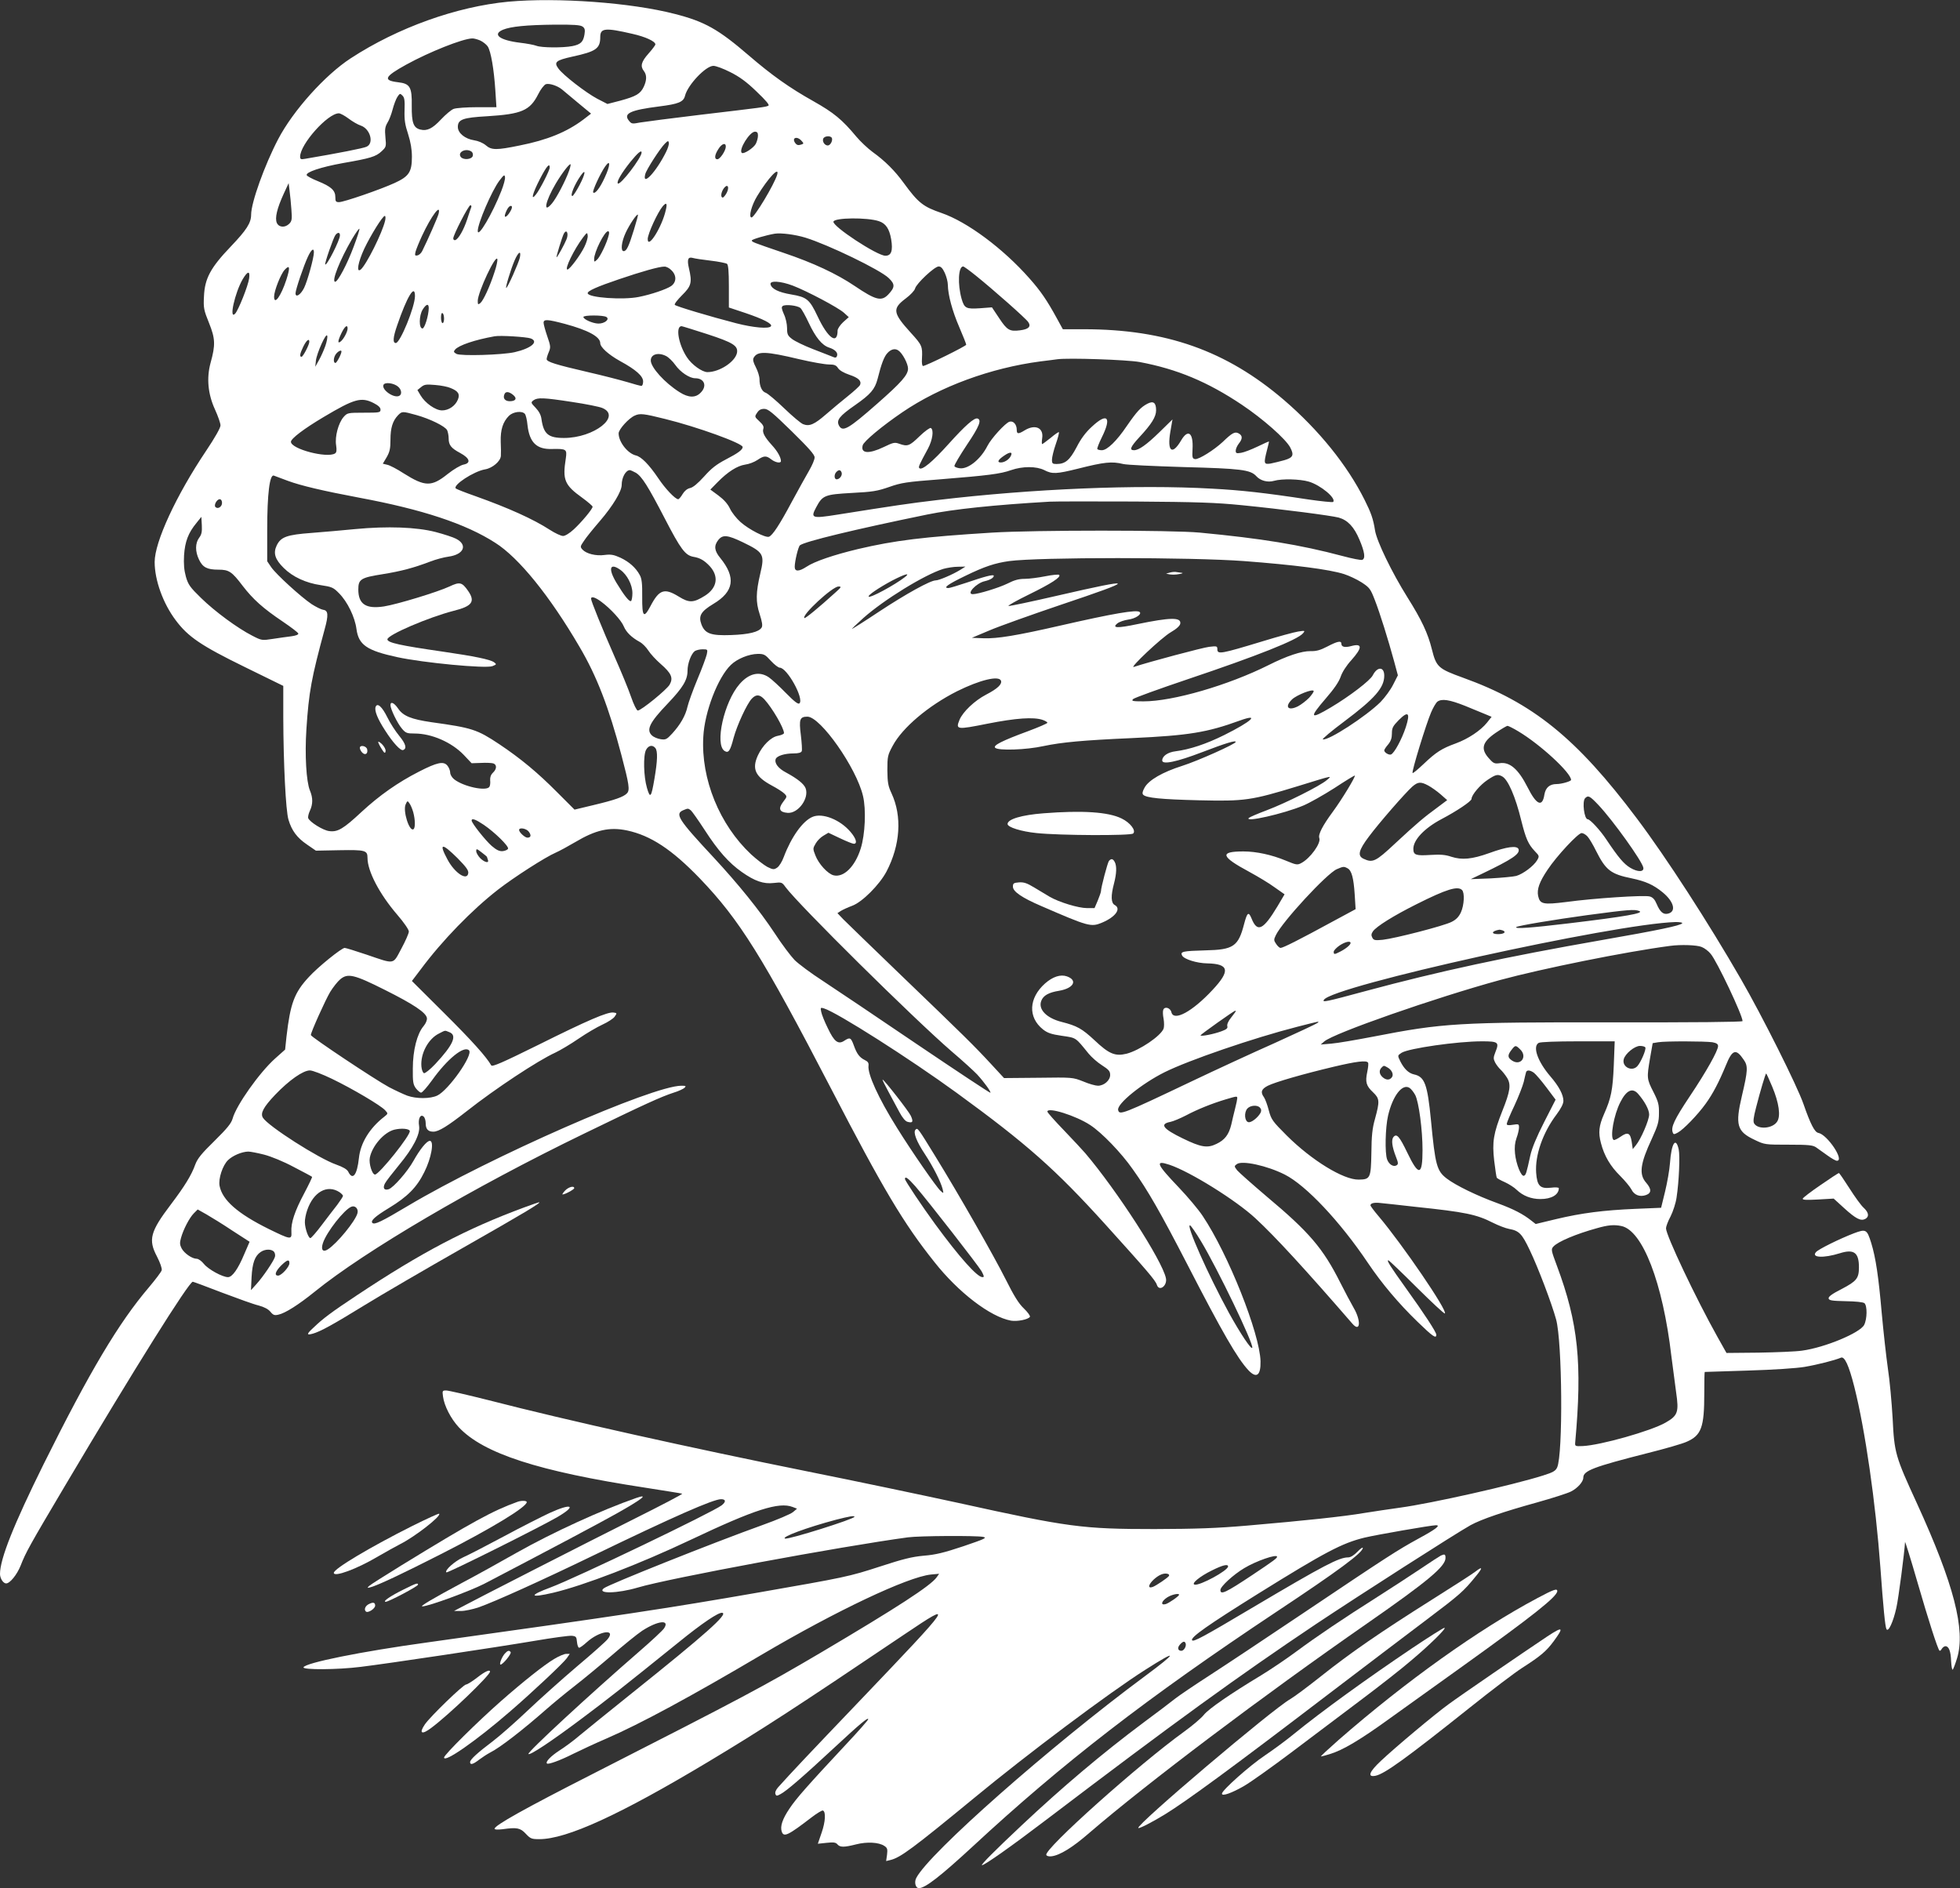
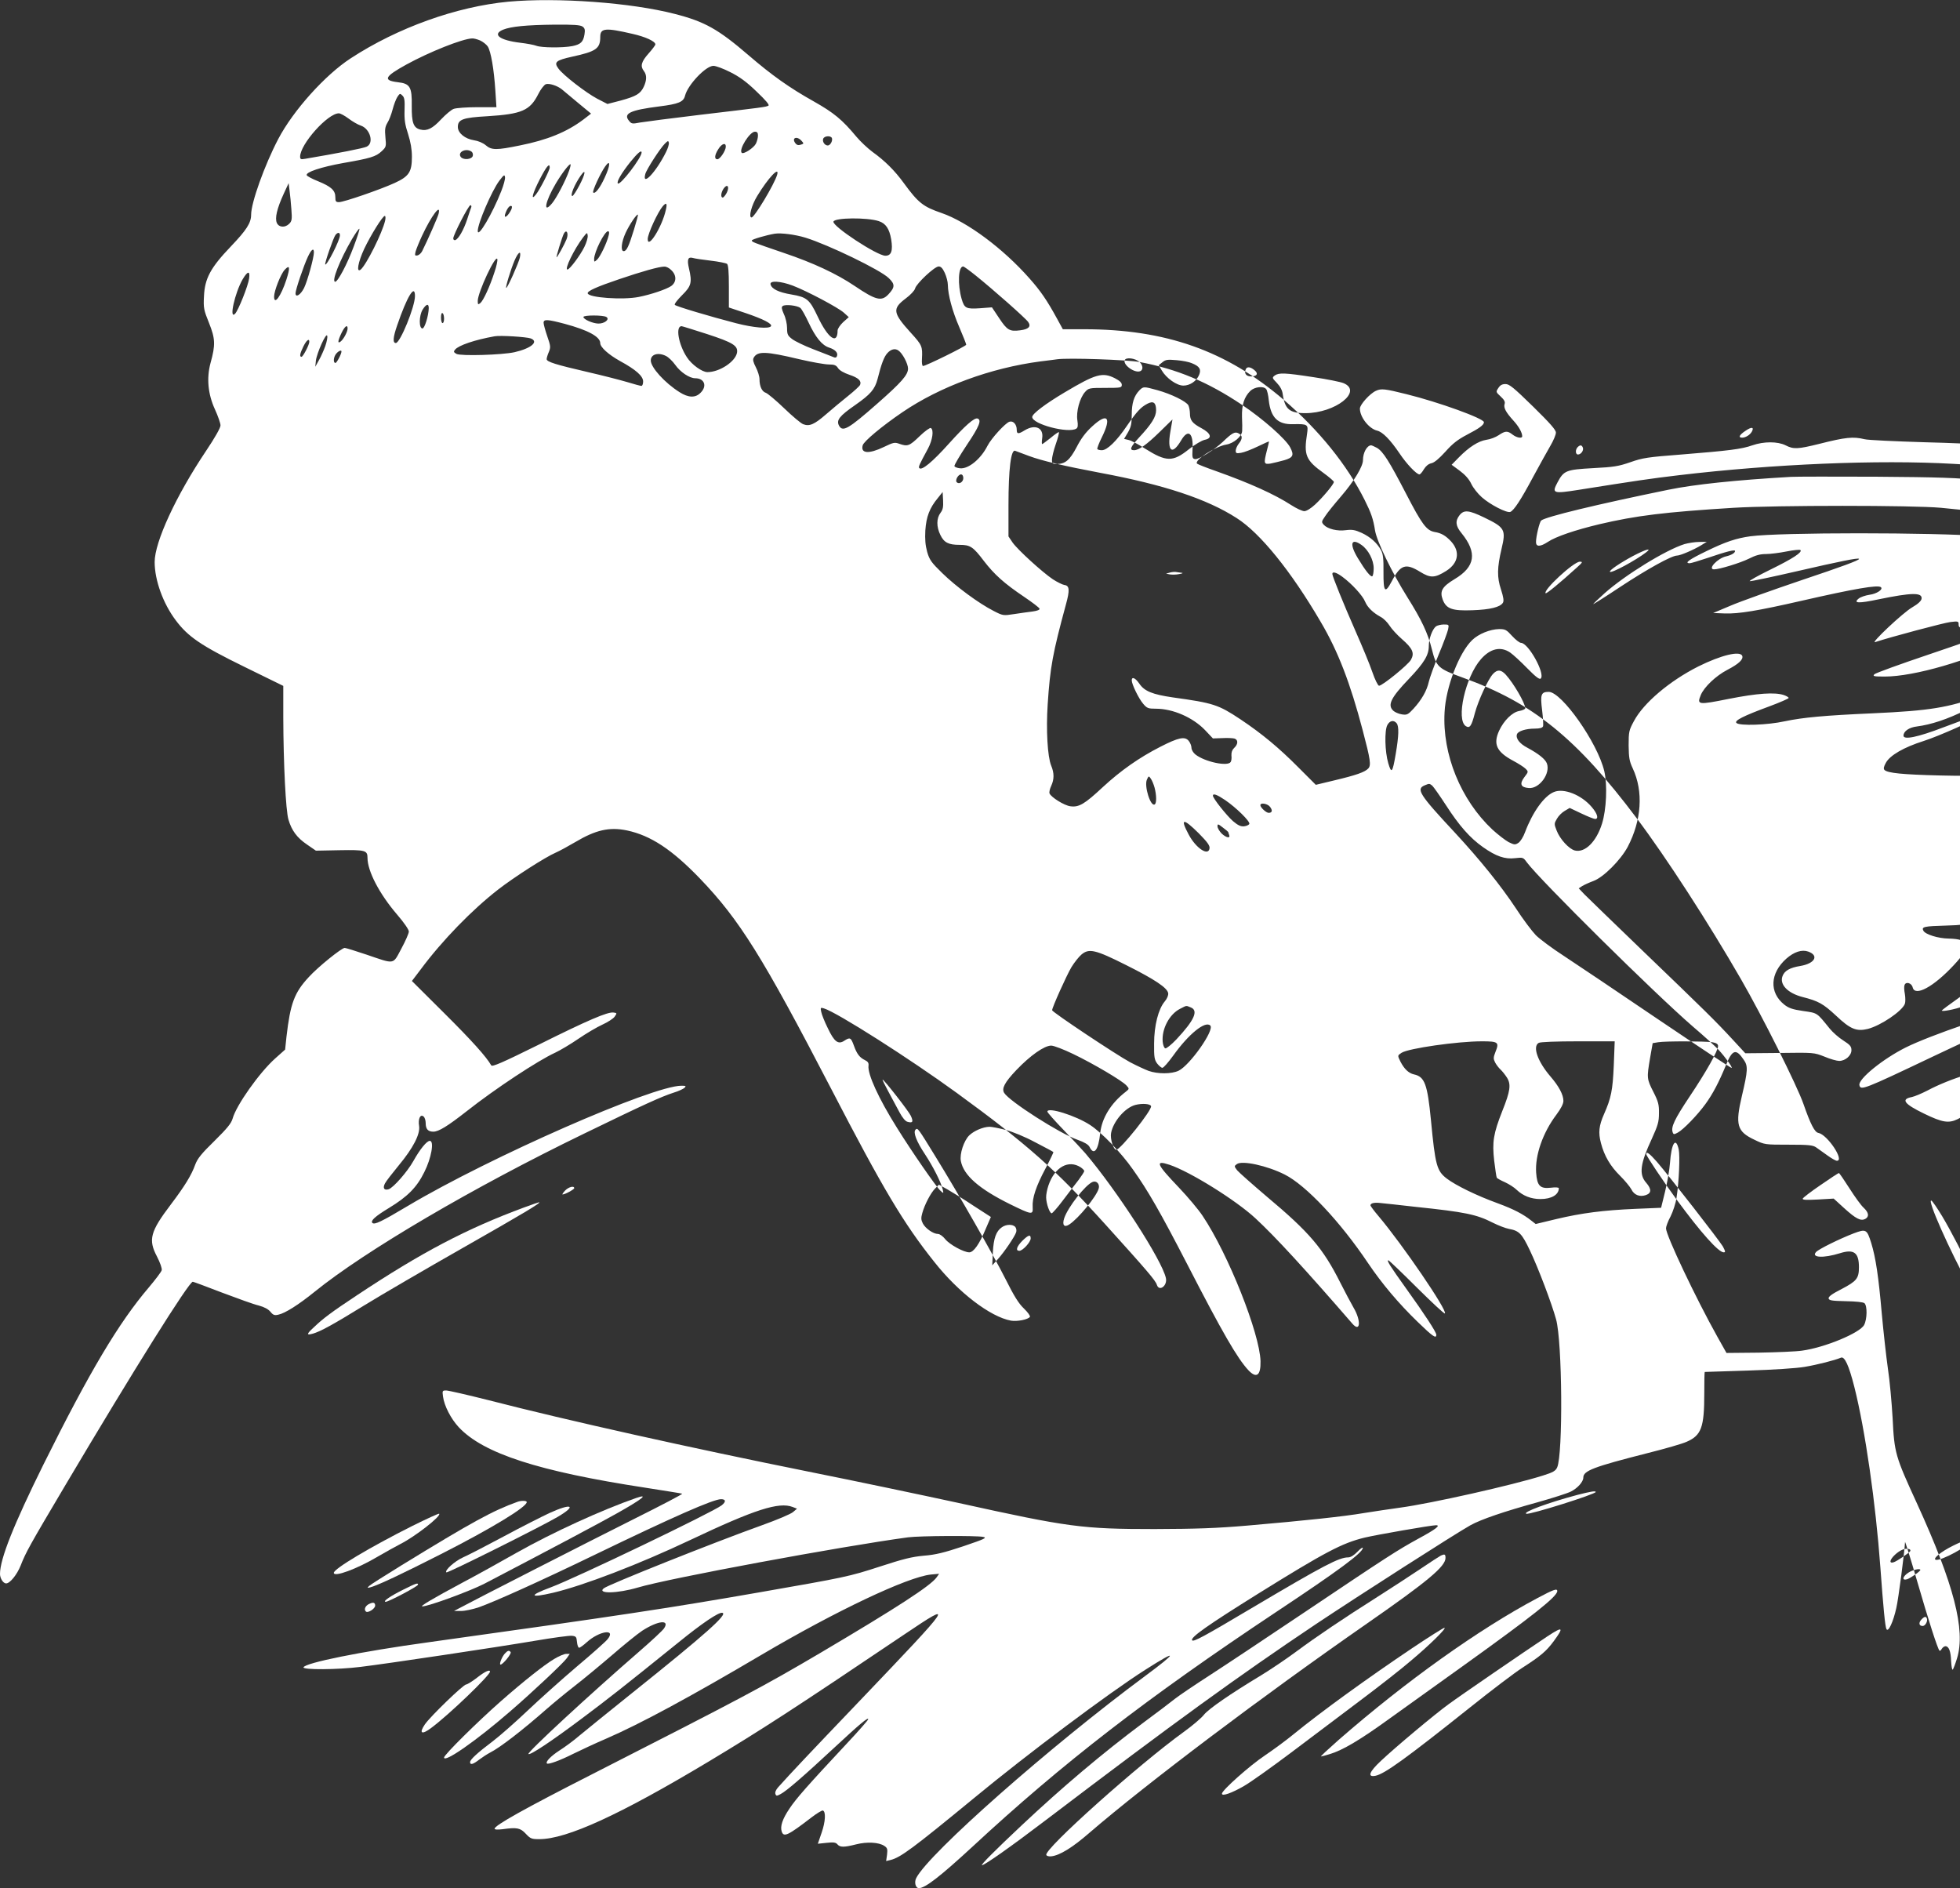
<svg xmlns="http://www.w3.org/2000/svg" version="1.0" width="1280pt" height="1233pt" viewBox="0 0 1280 1233" preserveAspectRatio="xMidYMid meet">
  <rect x="0" y="0" width="1280" height="1233" fill="#333333" stroke="none" />
  <g transform="translate(0,1233) scale(0.1,-0.1)" fill="#ffffff" stroke="none">
-     <path d="M3320 12319 c-338 -32 -722 -169 -1030 -370 -166 -108 -375 -340 -473 -527 -89 -170 -177 -415 -177 -494 0 -54 -30 -100 -133 -208 -132 -138 -170 -208 -175 -326 -4 -75 -1 -89 33 -173 41 -102 43 -143 10 -261 -27 -100 -17 -204 29 -304 20 -44 36 -90 36 -104 0 -16 -37 -81 -94 -166 -196 -292 -336 -595 -336 -726 0 -119 55 -271 138 -381 80 -107 165 -165 447 -303 l255 -125 0 -208 c1 -298 16 -608 34 -666 21 -71 56 -118 121 -162 l58 -40 154 3 c169 3 183 -1 183 -50 0 -87 78 -236 194 -371 45 -52 76 -98 76 -110 0 -12 -22 -62 -49 -112 -57 -106 -39 -103 -227 -39 -71 24 -136 44 -143 44 -20 0 -174 -124 -234 -190 -95 -102 -121 -173 -146 -389 l-9 -85 -65 -58 c-103 -92 -255 -307 -278 -393 -9 -31 -35 -63 -118 -145 -85 -83 -111 -115 -126 -155 -24 -68 -69 -141 -159 -260 -135 -178 -149 -230 -91 -340 21 -41 34 -78 31 -90 -3 -11 -41 -61 -84 -112 -196 -230 -386 -548 -688 -1156 -194 -392 -284 -617 -284 -715 0 -29 21 -62 40 -62 25 0 71 57 95 117 34 87 58 130 288 518 453 764 811 1335 836 1335 4 0 90 -32 191 -71 101 -38 208 -77 239 -84 37 -10 63 -24 77 -41 18 -22 27 -25 52 -19 44 9 132 65 236 149 331 268 1036 682 1760 1033 395 192 503 241 586 268 30 9 62 24 70 31 12 12 10 14 -20 14 -189 0 -1252 -467 -1785 -784 -176 -105 -219 -125 -233 -112 -14 14 18 43 107 97 122 74 183 135 232 235 46 91 66 204 36 204 -20 0 -64 -54 -107 -131 -39 -70 -131 -175 -162 -185 -29 -9 -40 7 -24 38 7 14 49 68 91 119 93 112 140 203 132 256 -8 46 8 80 29 62 8 -6 14 -26 14 -43 0 -39 15 -56 50 -56 35 0 93 36 217 133 189 149 467 332 579 383 32 15 101 56 152 91 51 35 121 76 156 92 35 16 71 39 80 52 16 23 16 24 -8 27 -38 5 -167 -50 -490 -211 -237 -117 -301 -145 -308 -134 -31 55 -125 160 -307 341 l-211 210 57 75 c141 190 336 390 506 522 103 80 310 213 376 241 25 11 82 42 126 68 136 81 225 101 340 77 154 -33 292 -123 476 -314 258 -269 408 -508 857 -1373 338 -652 472 -878 674 -1131 157 -199 365 -358 500 -383 40 -7 113 7 124 25 3 6 -14 30 -39 54 -34 32 -65 82 -120 192 -78 155 -304 551 -458 801 -115 187 -116 189 -130 175 -17 -17 6 -77 62 -161 52 -79 103 -179 115 -227 7 -30 7 -30 -14 -11 -27 24 -187 255 -284 411 -121 193 -194 353 -186 407 2 16 -4 26 -23 35 -35 17 -53 40 -73 96 -19 52 -25 55 -62 31 -40 -27 -66 -7 -108 82 -21 42 -40 90 -43 107 -6 27 -4 29 18 22 87 -27 561 -329 866 -551 460 -335 647 -501 971 -859 271 -300 328 -366 337 -395 15 -47 70 -6 59 44 -25 116 -319 571 -527 816 -16 19 -79 86 -138 148 -60 62 -109 117 -109 123 0 32 186 -26 280 -88 75 -49 202 -180 278 -289 98 -137 181 -282 355 -619 230 -447 328 -616 400 -693 53 -56 81 -34 79 59 -5 182 -211 700 -378 949 -27 41 -97 124 -155 185 -147 154 -159 181 -62 149 135 -45 435 -232 562 -350 130 -120 327 -335 633 -688 52 -60 58 19 8 104 -17 30 -57 104 -87 164 -113 225 -203 330 -480 562 -94 80 -181 157 -193 171 -20 26 -21 28 -3 41 34 26 198 -10 313 -68 139 -70 362 -307 544 -578 91 -135 200 -264 324 -384 99 -96 122 -112 122 -84 0 17 -77 135 -200 306 -101 141 -126 180 -113 180 4 0 88 -80 185 -177 98 -97 180 -174 184 -170 18 18 -276 449 -433 635 -29 34 -53 66 -53 71 0 14 25 20 66 15 22 -2 125 -13 229 -25 324 -34 397 -49 505 -104 36 -18 83 -36 105 -40 66 -12 84 -31 135 -138 56 -117 144 -350 172 -452 41 -146 46 -884 7 -968 -10 -22 -27 -32 -91 -52 -198 -63 -733 -183 -933 -210 -66 -9 -172 -25 -235 -35 -134 -23 -389 -50 -760 -82 -209 -18 -338 -22 -610 -23 -472 0 -562 12 -1278 170 -235 51 -677 144 -982 205 -765 154 -1571 333 -2087 466 -139 35 -265 64 -279 64 -25 0 -26 -2 -21 -39 8 -61 51 -145 103 -201 160 -171 519 -288 1219 -395 127 -20 235 -37 240 -39 6 -2 -138 -77 -320 -168 -278 -139 -1040 -528 -1140 -582 l-30 -16 46 0 c25 0 77 11 115 24 101 35 407 173 754 341 517 250 778 365 829 365 32 0 33 -17 4 -40 -58 -45 -951 -474 -1117 -536 -146 -54 -138 -71 16 -35 199 47 561 186 899 346 418 198 576 249 666 214 l28 -11 -26 -22 c-15 -13 -105 -51 -200 -85 -321 -115 -1007 -389 -1036 -413 -46 -37 90 -34 222 5 200 60 1328 269 1765 328 76 10 443 12 490 3 28 -6 13 -13 -128 -61 -126 -42 -182 -56 -259 -62 -78 -7 -137 -22 -284 -70 -206 -67 -227 -71 -794 -170 -591 -103 -914 -152 -2162 -326 -437 -60 -801 -134 -811 -163 -5 -17 222 -16 373 3 174 21 888 128 1136 170 117 20 227 35 244 33 27 -3 30 -7 33 -40 2 -21 8 -38 14 -38 6 0 28 16 50 36 82 74 192 90 137 21 -11 -15 -102 -96 -202 -180 -100 -85 -245 -215 -323 -289 -78 -74 -179 -163 -225 -198 -102 -77 -149 -120 -149 -137 0 -20 19 -15 59 16 20 15 52 36 71 46 66 33 213 147 370 285 41 36 122 103 180 148 58 45 168 136 245 202 76 66 166 139 199 161 102 66 182 75 143 16 -9 -14 -82 -82 -164 -153 -324 -281 -732 -658 -722 -668 10 -10 149 82 349 232 180 135 253 192 630 496 155 126 263 199 287 194 40 -7 -112 -142 -582 -518 -154 -123 -311 -251 -350 -283 -38 -33 -98 -77 -133 -99 -55 -36 -91 -73 -80 -84 9 -8 88 21 171 63 49 24 145 69 215 99 222 96 553 275 1017 549 485 286 952 507 1104 523 l54 5 -16 -23 c-39 -55 -256 -196 -760 -494 -370 -218 -505 -290 -1492 -793 -438 -223 -635 -333 -635 -355 0 -6 18 -7 53 -3 92 13 115 9 151 -30 30 -32 38 -35 88 -35 179 0 526 159 1103 505 348 209 558 345 1284 834 330 222 322 210 -293 -434 -348 -364 -446 -468 -535 -567 -14 -16 -21 -33 -17 -43 5 -14 9 -14 33 -1 38 19 152 118 351 303 170 158 222 201 222 186 0 -5 -64 -78 -142 -161 -255 -273 -328 -356 -372 -422 -46 -68 -62 -116 -51 -150 13 -40 41 -26 196 93 34 26 67 46 73 44 20 -7 17 -72 -8 -144 l-25 -73 57 6 c46 5 60 3 71 -10 17 -20 43 -20 122 0 71 18 148 14 184 -10 20 -13 22 -21 18 -57 l-6 -42 29 7 c65 16 148 78 541 401 352 291 889 693 1124 842 213 136 212 117 -3 -42 -620 -459 -1410 -1156 -1494 -1318 -15 -28 -5 -67 17 -67 41 0 142 79 349 270 590 547 1140 972 1985 1534 407 270 565 387 565 418 0 6 -16 -5 -35 -25 -22 -23 -45 -37 -60 -37 -60 0 -156 -50 -622 -326 -328 -195 -390 -228 -398 -215 -11 19 103 99 430 303 439 273 549 331 696 367 80 19 436 81 467 81 32 0 -1 -26 -112 -86 -142 -78 -198 -114 -758 -490 -238 -160 -512 -342 -608 -404 -96 -62 -197 -130 -225 -152 -27 -22 -120 -92 -205 -155 -272 -203 -532 -423 -796 -671 -180 -169 -272 -262 -261 -262 17 0 189 121 419 296 837 636 1254 938 1763 1279 293 195 905 587 1008 645 71 39 218 89 435 149 100 28 200 60 221 71 44 22 81 64 81 91 0 45 66 70 420 160 112 28 227 61 255 74 96 42 115 94 115 315 0 77 1 140 3 141 1 0 128 4 282 9 167 5 316 15 370 24 83 14 197 43 237 60 24 11 52 -49 88 -191 71 -282 139 -755 170 -1178 19 -262 31 -389 40 -404 12 -21 44 48 64 138 14 59 54 368 57 431 0 8 36 -106 79 -255 75 -259 134 -442 146 -454 3 -3 10 2 15 12 6 9 16 17 24 17 22 0 35 -33 37 -98 2 -33 6 -58 10 -55 4 2 17 36 29 75 56 185 -21 483 -261 1008 -143 311 -149 332 -160 559 -6 102 -19 248 -31 325 -11 78 -29 239 -40 360 -21 240 -39 362 -69 460 -28 89 -34 92 -114 62 -91 -35 -232 -104 -247 -123 -31 -36 50 -40 156 -7 92 29 125 5 125 -91 0 -73 -15 -91 -112 -142 -63 -32 -88 -50 -86 -62 3 -13 20 -16 111 -18 67 -1 114 -6 123 -13 19 -17 18 -103 -2 -142 -27 -52 -257 -148 -406 -168 -40 -6 -167 -11 -283 -13 l-210 -2 -59 105 c-141 252 -336 663 -336 709 0 11 13 47 30 78 16 32 34 87 39 123 16 104 23 272 14 314 -19 86 -48 40 -57 -89 -3 -44 -18 -128 -32 -186 l-26 -106 -167 -7 c-210 -9 -351 -27 -519 -67 l-133 -32 -27 21 c-55 44 -117 76 -220 114 -138 50 -275 117 -334 162 -65 50 -75 87 -103 381 -23 236 -41 284 -111 299 -35 8 -63 35 -88 83 -20 41 -20 40 7 58 45 29 364 75 525 75 107 0 114 -6 88 -70 -14 -36 -14 -44 -2 -68 8 -15 24 -36 35 -46 12 -11 31 -35 43 -54 27 -44 21 -87 -31 -217 -58 -147 -67 -202 -53 -325 7 -56 14 -106 17 -111 3 -4 27 -18 53 -29 26 -12 61 -34 77 -50 41 -39 94 -60 155 -60 72 0 120 28 120 71 0 5 -22 7 -52 3 -70 -8 -90 12 -96 98 -8 113 43 261 133 380 29 39 45 70 45 89 0 40 -29 95 -85 160 -84 98 -118 196 -76 219 12 6 113 10 258 10 l238 0 -6 -157 c-7 -162 -17 -213 -64 -319 -33 -75 -38 -120 -20 -188 22 -85 62 -152 126 -215 31 -31 64 -71 73 -88 18 -37 55 -51 95 -37 37 13 37 39 2 80 -49 55 -40 124 37 289 39 86 46 109 46 165 1 56 -4 76 -36 139 -44 86 -44 92 -22 222 l17 97 36 6 c47 8 306 7 354 0 27 -5 37 -12 37 -25 0 -30 -76 -166 -186 -330 -100 -150 -123 -200 -110 -234 5 -14 9 -14 33 -1 36 19 129 115 181 187 48 66 88 143 133 252 42 104 66 112 117 36 28 -40 27 -69 -12 -234 -45 -191 -33 -234 82 -288 66 -32 69 -32 223 -32 131 0 159 -3 180 -18 13 -9 46 -33 73 -52 26 -19 54 -35 62 -35 52 0 -62 171 -121 182 -24 4 -51 56 -97 188 -41 119 -270 576 -408 815 -212 368 -488 795 -680 1050 -395 526 -679 755 -1137 920 -160 58 -173 69 -202 185 -26 105 -67 192 -160 340 -102 163 -199 364 -211 435 -12 77 -26 116 -68 200 -114 228 -299 457 -527 653 -376 322 -772 462 -1306 462 l-138 0 -40 73 c-63 115 -105 177 -178 259 -173 196 -406 369 -574 427 -120 41 -152 66 -247 196 -58 80 -123 145 -204 203 -31 23 -78 67 -105 99 -93 112 -148 157 -279 231 -159 89 -274 171 -424 300 -200 172 -288 221 -483 271 -285 74 -767 109 -1087 80z m485 -163 c14 -10 17 -21 12 -51 -8 -49 -25 -65 -79 -76 -62 -12 -202 -11 -235 2 -15 6 -64 15 -107 20 -132 16 -184 54 -111 85 52 21 152 31 336 33 124 1 170 -2 184 -13z m325 -47 c85 -19 150 -49 150 -69 0 -5 -20 -32 -45 -60 -47 -53 -55 -82 -30 -114 20 -26 19 -60 -1 -103 -22 -46 -50 -62 -152 -90 l-85 -22 -68 35 c-73 39 -221 153 -252 196 -31 42 -18 54 90 78 157 34 183 53 183 129 0 58 33 61 210 20z m-995 -43 c18 -8 41 -26 50 -39 21 -32 41 -150 50 -289 l7 -108 -125 0 c-69 0 -138 -5 -154 -11 -15 -5 -53 -37 -83 -69 -56 -60 -91 -77 -135 -66 -45 11 -57 45 -56 154 2 124 -11 146 -90 155 -100 12 -89 36 54 115 151 83 367 169 430 171 10 1 33 -5 52 -13z m1634 -207 c60 -30 106 -63 172 -127 62 -59 86 -88 77 -92 -16 -9 -35 -11 -448 -60 -184 -22 -360 -45 -390 -50 -51 -10 -56 -9 -72 11 -40 48 8 70 197 94 127 16 159 29 169 71 18 70 135 194 185 194 16 0 65 -18 110 -41z m-1099 -113 c8 -7 54 -45 103 -86 l87 -72 -52 -40 c-107 -80 -233 -132 -414 -168 -151 -31 -184 -31 -221 1 -19 16 -50 29 -77 33 -59 9 -106 47 -106 87 0 49 32 61 193 70 224 14 278 37 332 144 15 31 38 60 49 65 22 8 77 -10 106 -34z m-1028 -136 c-2 -62 3 -95 23 -155 17 -54 25 -100 25 -149 0 -99 -19 -128 -113 -171 -94 -43 -332 -125 -363 -125 -21 0 -24 5 -24 33 0 44 -28 69 -114 104 -38 15 -71 33 -73 39 -7 20 93 53 236 79 179 31 216 42 253 77 30 28 31 31 25 92 -5 51 -2 68 13 94 11 17 26 56 34 87 8 31 22 68 31 82 16 24 18 24 33 9 14 -13 16 -33 14 -96z m-366 -54 c25 -19 61 -40 80 -46 62 -21 88 -116 38 -138 -20 -10 -183 -42 -401 -79 -28 -5 -33 -3 -33 14 0 81 180 283 253 283 10 0 39 -16 63 -34z m2674 -111 c0 -15 -6 -38 -14 -54 -15 -28 -80 -70 -92 -59 -21 21 52 138 86 138 15 0 20 -7 20 -25z m483 -17 c6 -18 -11 -48 -27 -48 -20 0 -37 25 -30 44 7 19 50 22 57 4z m-199 -17 c17 -18 16 -20 -5 -26 -16 -5 -26 -2 -35 10 -26 35 10 49 40 16z m-884 -73 c-65 -131 -158 -230 -136 -145 7 29 96 167 128 199 20 20 23 20 26 6 2 -9 -6 -36 -18 -60z m390 35 c0 -27 -38 -83 -55 -83 -21 0 -19 27 6 66 22 36 49 45 49 17z m-1662 -32 c8 -5 12 -17 10 -27 -4 -25 -59 -31 -78 -10 -25 31 30 61 68 37z m1112 -7 c0 -34 -140 -217 -155 -202 -10 10 23 67 82 141 48 59 73 80 73 61z m-241 -164 c-31 -68 -63 -109 -75 -97 -8 7 47 126 78 170 36 51 35 8 -3 -73z m-233 44 c-22 -63 -82 -178 -111 -212 -61 -73 -45 12 25 130 41 69 90 132 96 125 2 -2 -2 -22 -10 -43z m-126 22 c0 -18 -64 -144 -90 -176 -36 -46 -23 6 26 101 43 83 64 108 64 75z m194 -116 c-20 -38 -41 -70 -46 -70 -17 0 14 76 55 134 36 51 30 10 -9 -64z m1291 68 c-19 -63 -148 -278 -167 -278 -21 0 0 80 37 140 72 119 148 199 130 138z m-1801 -105 c-58 -148 -154 -311 -154 -261 0 49 91 261 141 328 30 39 34 42 37 23 2 -12 -9 -52 -24 -90z m-1371 -121 c5 -64 3 -76 -14 -93 -27 -27 -67 -25 -81 5 -14 32 1 95 45 191 l32 69 6 -49 c4 -28 9 -83 12 -123z m2843 109 c-9 -17 -21 -31 -26 -31 -15 0 -12 33 6 59 24 34 40 12 20 -28z m-398 -113 c-24 -109 -118 -259 -118 -189 0 34 65 175 98 214 24 28 31 20 20 -25z m-1270 20 c-3 -7 -15 -43 -27 -80 -23 -70 -57 -129 -78 -136 -7 -2 -13 3 -13 11 0 23 100 217 112 217 5 0 8 -6 6 -12z m255 -28 c-23 -40 -46 -49 -32 -12 13 35 29 53 40 46 5 -3 2 -18 -8 -34z m-469 -17 c-6 -23 -70 -169 -107 -243 -7 -14 -21 -26 -31 -28 -16 -3 -18 0 -12 25 4 15 23 62 42 103 61 131 126 217 108 143z m1276 -103 c-34 -110 -48 -140 -67 -140 -21 0 -15 60 13 120 25 54 73 125 80 118 2 -2 -10 -46 -26 -98z m-1625 59 c-18 -79 -122 -287 -159 -319 -31 -25 -18 48 23 136 43 90 120 214 134 214 5 0 6 -14 2 -31z m3224 -3 c46 -15 69 -50 81 -119 12 -75 1 -107 -38 -107 -54 0 -349 194 -339 223 8 26 220 28 296 3z m-3429 -166 c-43 -116 -104 -230 -121 -230 -26 0 30 142 110 279 24 40 45 70 48 67 3 -3 -14 -55 -37 -116z m1390 48 c-14 -35 -60 -118 -65 -118 -5 0 36 132 47 154 18 33 33 2 18 -36z m275 25 c-11 -48 -56 -141 -76 -159 -18 -16 -19 -16 -19 4 0 46 68 182 91 182 7 0 9 -10 4 -27z m-1755 0 c0 -31 -86 -200 -96 -190 -6 5 54 177 67 193 16 19 29 17 29 -3z m1596 -76 c-27 -55 -95 -146 -110 -147 -22 -1 43 132 102 210 26 33 27 34 30 12 2 -13 -8 -47 -22 -75z m1444 61 c149 -46 489 -210 544 -264 42 -40 41 -60 -2 -106 -45 -48 -82 -39 -221 55 -117 79 -271 151 -461 215 -208 71 -210 72 -210 82 0 7 95 35 150 44 41 6 131 -5 200 -26z m-3210 -96 c0 -35 -42 -187 -64 -232 -23 -46 -56 -66 -56 -35 0 23 54 182 81 239 22 47 39 60 39 28z m1345 -34 c-8 -35 -80 -198 -89 -198 -7 0 29 119 54 178 25 58 45 70 35 20z m-166 -96 c-30 -93 -72 -184 -92 -201 -15 -12 -17 -10 -17 14 0 56 120 312 128 272 2 -9 -6 -48 -19 -85z m1411 76 c52 -6 101 -16 108 -21 8 -7 12 -49 12 -147 l0 -138 108 -36 c115 -39 177 -70 167 -86 -12 -19 -114 -10 -227 19 -170 44 -391 110 -401 120 -5 5 17 33 47 63 61 60 67 83 45 177 -13 56 -6 75 24 67 12 -4 65 -12 117 -18z m-2770 -125 c-35 -107 -80 -169 -80 -110 0 37 43 147 69 175 34 37 37 16 11 -65z m2515 62 c35 -34 33 -78 -2 -103 -31 -21 -130 -55 -211 -71 -103 -21 -331 -5 -334 24 -2 15 61 43 206 92 147 50 260 82 294 82 13 1 34 -10 47 -24z m1785 -17 c11 -24 20 -59 20 -78 1 -66 29 -171 75 -277 25 -58 45 -109 45 -114 0 -9 -264 -139 -282 -139 -6 0 -9 21 -7 48 4 80 1 88 -72 168 -119 131 -123 158 -34 225 31 23 58 52 61 65 8 32 127 144 154 144 15 0 26 -12 40 -42z m203 -18 c113 -91 325 -278 342 -303 20 -29 3 -47 -53 -54 -68 -9 -85 1 -136 78 l-48 72 -79 -6 c-90 -6 -101 0 -119 61 -27 95 -22 212 10 212 5 0 42 -27 83 -60z m-4746 -18 c-6 -47 -71 -210 -92 -231 -41 -41 -1 137 49 224 33 56 50 59 43 7z m3550 -47 c94 -36 296 -143 334 -177 l32 -29 -37 -33 c-20 -19 -36 -43 -36 -54 0 -96 -63 -52 -131 93 -52 110 -70 125 -171 142 -84 14 -130 37 -136 67 -5 25 65 21 145 -9z m-2467 -68 c0 -71 -97 -307 -125 -307 -21 0 -19 36 9 116 64 187 116 273 116 191z m90 -79 c-1 -50 -27 -133 -41 -133 -24 0 -23 84 1 123 23 37 40 42 40 10z m2427 1 c9 -8 33 -51 54 -96 45 -96 87 -148 134 -163 40 -13 59 -34 51 -55 -4 -11 -11 -13 -28 -5 -13 5 -70 28 -128 50 -57 22 -119 52 -137 66 -29 22 -33 31 -33 72 0 26 -9 67 -21 91 -15 35 -17 46 -7 53 18 12 95 3 115 -13z m-2327 -70 c0 -16 -4 -29 -10 -29 -5 0 -10 16 -10 36 0 21 4 33 10 29 6 -3 10 -19 10 -36z m1060 11 c24 -15 -12 -44 -53 -43 -37 1 -97 28 -97 43 0 13 130 13 150 0z m-271 -45 c152 -41 231 -84 231 -126 0 -26 53 -74 128 -116 105 -57 152 -99 152 -134 0 -16 -5 -29 -11 -29 -6 0 -48 11 -93 25 -44 13 -160 43 -256 65 -211 49 -270 67 -270 85 0 7 6 28 14 46 13 31 12 40 -10 103 -13 38 -24 78 -24 88 0 25 25 23 139 -7z m-1419 -30 c0 -21 -25 -68 -44 -84 -23 -19 -21 2 5 56 21 43 39 56 39 28z m2346 -36 c172 -56 205 -77 197 -123 -12 -59 -115 -126 -193 -126 -35 0 -103 49 -134 97 -55 83 -76 203 -35 203 4 0 78 -23 165 -51z m-2491 -77 c-9 -26 -27 -67 -41 -92 l-25 -45 4 40 c6 50 68 188 74 162 3 -9 -3 -39 -12 -65z m1341 48 c55 -21 3 -65 -106 -90 -81 -18 -351 -26 -379 -11 -19 11 -20 15 -9 28 23 28 129 64 258 87 37 7 208 -4 236 -14z m-1446 -22 c0 -19 -41 -98 -51 -98 -14 0 -11 20 12 67 20 41 39 56 39 31z m3846 -56 c27 -17 64 -87 64 -119 0 -41 -43 -90 -200 -228 -191 -168 -227 -188 -251 -144 -18 35 2 62 106 134 100 70 128 102 146 170 25 100 43 147 65 170 23 25 49 31 70 17z m-3636 -7 c0 -17 -31 -75 -39 -75 -17 0 -13 41 6 62 15 17 33 24 33 13z m2991 -51 c81 -19 167 -34 192 -34 36 0 48 -5 60 -24 10 -15 38 -31 73 -43 60 -20 81 -40 71 -66 -3 -8 -39 -41 -79 -73 -40 -32 -105 -86 -144 -120 -76 -66 -108 -80 -149 -64 -14 5 -70 52 -124 104 -54 52 -108 97 -120 101 -25 8 -41 42 -41 89 0 18 -11 53 -24 78 -17 33 -21 49 -14 62 25 44 77 43 299 -10z m-871 21 c16 -8 43 -34 60 -58 33 -47 93 -87 130 -87 60 0 80 -51 35 -95 -33 -34 -79 -33 -137 4 -97 61 -188 162 -188 207 0 41 49 55 100 29z m3092 -39 c245 -46 444 -129 668 -279 139 -93 287 -224 316 -279 26 -50 19 -66 -38 -83 -29 -8 -70 -18 -90 -22 -45 -7 -46 0 -24 87 8 30 14 56 13 57 -1 1 -35 -14 -74 -33 -40 -19 -88 -38 -108 -41 -30 -5 -35 -3 -35 14 0 11 9 32 20 46 26 32 25 53 -1 67 -24 13 -42 4 -104 -56 -57 -53 -156 -115 -180 -112 -18 3 -20 9 -17 65 6 107 -29 134 -74 58 -59 -101 -93 -74 -71 55 l14 81 -86 -84 c-83 -81 -134 -117 -165 -117 -32 0 -24 21 32 82 83 89 112 136 112 179 0 49 -17 63 -56 43 -44 -23 -69 -50 -134 -144 -68 -101 -130 -160 -164 -160 -14 0 -27 3 -30 8 -2 4 11 39 30 77 65 131 36 163 -64 70 -42 -38 -73 -80 -101 -135 -45 -85 -74 -110 -131 -110 -26 0 -30 3 -30 28 0 16 11 62 25 102 14 40 23 75 20 78 -2 2 -26 -14 -53 -37 -28 -22 -53 -41 -56 -41 -3 0 -3 17 0 38 11 68 -45 94 -114 52 -42 -26 -52 -25 -52 3 0 36 -23 61 -48 53 -27 -9 -118 -108 -143 -157 -44 -87 -125 -153 -180 -147 -18 2 -34 8 -36 14 -2 7 35 69 82 140 81 120 97 162 69 171 -21 7 -80 -45 -189 -166 -105 -117 -175 -175 -191 -158 -8 7 -1 22 56 127 30 56 40 123 19 135 -5 4 -39 -20 -74 -54 -66 -64 -78 -68 -132 -49 -30 11 -39 9 -101 -21 -98 -47 -153 -43 -138 11 7 26 124 124 259 216 247 168 576 289 902 332 44 5 94 12 110 14 72 10 454 -3 537 -18z m-4841 -162 c23 -21 25 -52 4 -60 -36 -14 -113 41 -101 72 8 21 69 13 97 -12z m342 -8 c50 -20 62 -40 47 -76 -17 -41 -60 -70 -103 -70 -43 0 -111 48 -141 99 l-20 34 25 20 c21 17 33 18 92 13 38 -3 83 -12 100 -20z m407 -44 c29 -23 19 -42 -21 -42 -31 0 -46 19 -35 45 7 20 29 19 56 -3z m387 -47 c88 -13 177 -31 196 -39 128 -53 -53 -196 -250 -196 -103 0 -133 26 -147 124 -3 26 -17 51 -38 73 -32 33 -32 35 -14 49 27 19 65 18 253 -11z m-1297 -7 c31 -16 45 -29 45 -43 0 -19 -7 -20 -108 -20 -106 0 -109 -1 -133 -28 -34 -39 -58 -128 -49 -184 5 -33 3 -48 -7 -54 -52 -33 -288 29 -288 76 0 21 86 86 214 162 200 119 245 132 326 91z m2731 -185 c111 -109 149 -152 149 -170 0 -14 -16 -52 -36 -86 -20 -34 -70 -125 -112 -202 -81 -152 -126 -220 -150 -230 -23 -8 -131 47 -186 96 -26 23 -57 62 -69 88 -14 30 -40 59 -75 85 l-53 39 48 49 c66 67 127 106 179 114 25 3 61 17 80 30 43 29 58 30 91 4 27 -21 63 -27 63 -11 0 24 -23 65 -58 103 -49 54 -65 84 -57 108 5 14 -3 28 -26 49 -31 29 -32 30 -15 55 12 19 25 26 47 26 25 0 53 -23 180 -147z m-2453 107 c90 -25 188 -73 202 -99 5 -11 10 -35 10 -53 0 -44 15 -64 75 -96 63 -34 73 -66 22 -76 -19 -4 -64 -30 -103 -61 -106 -85 -148 -84 -288 4 -43 28 -91 53 -107 56 l-29 7 25 42 c20 35 25 56 25 115 0 76 14 122 49 159 27 27 28 27 119 2z m710 7 c6 -7 14 -40 17 -74 13 -113 60 -158 159 -155 95 2 100 -1 91 -62 -22 -140 -9 -173 108 -257 37 -27 67 -53 67 -58 0 -15 -73 -102 -123 -148 -27 -25 -56 -43 -70 -43 -13 0 -52 18 -86 40 -108 70 -270 143 -486 220 -66 23 -124 46 -128 50 -23 21 118 113 191 125 48 8 101 53 103 88 1 12 1 54 -1 93 -2 78 14 129 54 169 28 27 86 34 104 12z m916 -33 c211 -52 506 -159 506 -183 0 -18 -30 -40 -111 -82 -61 -32 -94 -58 -141 -111 -42 -46 -72 -71 -91 -75 -19 -4 -36 -18 -49 -39 -11 -19 -24 -34 -29 -34 -19 0 -84 68 -130 137 -61 90 -111 141 -147 149 -53 13 -112 88 -112 144 0 26 66 99 105 116 34 16 59 13 199 -22z m2256 -244 c-12 -22 -41 -40 -64 -40 -27 0 -18 18 21 44 40 28 59 26 43 -4z m735 -50 c22 -6 200 -14 395 -20 374 -10 436 -17 475 -60 26 -29 74 -42 115 -30 51 15 169 12 227 -5 78 -23 182 -110 159 -133 -4 -3 -76 4 -159 16 -288 44 -443 61 -632 71 -491 28 -1175 -1 -1790 -74 -194 -23 -279 -36 -658 -96 -165 -26 -175 -23 -137 48 42 79 56 84 233 94 136 7 166 12 244 39 80 28 111 33 333 50 310 25 393 35 463 60 75 26 165 26 217 0 52 -27 80 -25 218 9 174 44 223 49 297 31z m-3183 -57 c40 -24 80 -88 189 -298 105 -203 134 -241 187 -251 44 -7 72 -24 107 -61 61 -67 49 -142 -31 -193 -75 -47 -103 -48 -171 -6 -94 58 -128 47 -185 -62 -44 -83 -55 -71 -54 61 1 87 -3 119 -16 142 -26 48 -69 86 -126 113 -44 20 -63 23 -103 18 -57 -8 -120 8 -145 35 -16 18 -15 21 9 56 13 21 61 80 105 131 85 99 142 194 142 235 0 49 26 96 53 97 5 0 22 -8 39 -17z m1344 2 c7 -18 -12 -45 -32 -45 -17 0 -18 32 -2 48 16 16 27 15 34 -3z m-3616 -55 c84 -31 227 -65 466 -110 413 -77 695 -170 889 -295 153 -97 355 -346 549 -678 113 -191 193 -399 274 -707 51 -193 56 -229 37 -250 -22 -24 -79 -44 -222 -78 l-121 -29 -114 114 c-127 128 -238 220 -377 313 -146 97 -177 107 -444 144 -130 19 -184 40 -217 89 -26 38 -50 49 -50 22 0 -25 45 -118 74 -152 25 -30 33 -33 84 -33 111 0 241 -57 320 -139 l52 -55 61 2 c34 2 70 0 80 -3 25 -8 24 -37 -2 -61 -13 -12 -19 -28 -18 -49 2 -17 0 -36 -5 -43 -19 -31 -169 1 -230 49 -15 12 -26 31 -26 44 0 12 -8 33 -18 45 -25 31 -67 22 -186 -39 -137 -70 -257 -154 -375 -263 -119 -111 -156 -133 -212 -125 -40 5 -126 59 -136 84 -3 8 2 30 11 49 20 43 20 84 0 132 -24 58 -34 233 -23 400 16 245 33 335 119 652 26 94 24 124 -10 128 -13 2 -47 19 -75 37 -70 47 -230 193 -263 240 l-27 40 0 205 c0 234 16 366 44 354 9 -3 50 -19 91 -34z m-430 -144 c0 -25 -27 -43 -43 -27 -12 12 9 51 28 51 9 0 15 -10 15 -24z m6660 -15 c263 -26 584 -68 633 -81 59 -17 100 -61 135 -144 35 -82 40 -124 18 -132 -8 -3 -65 8 -128 25 -278 74 -532 115 -933 153 -185 17 -1076 17 -1355 0 -451 -28 -636 -51 -875 -107 -159 -38 -286 -81 -338 -116 -49 -32 -77 -33 -77 -1 0 37 23 132 34 141 31 25 358 104 831 201 171 35 438 63 800 84 33 2 283 2 555 1 412 -3 529 -7 700 -24z m-6809 -212 c-27 -36 -27 -91 -1 -144 24 -50 53 -65 126 -65 69 0 88 -12 159 -106 68 -88 132 -146 263 -234 53 -36 98 -70 100 -77 2 -7 -15 -14 -45 -18 -26 -3 -81 -11 -121 -17 -71 -11 -73 -11 -135 21 -96 49 -244 158 -334 246 -72 70 -84 87 -99 139 -12 44 -15 82 -12 140 6 90 28 147 81 211 l32 40 3 -55 c2 -42 -1 -60 -17 -81z m3550 -30 c136 -66 144 -79 114 -205 -29 -123 -30 -186 -4 -264 17 -53 20 -76 13 -88 -18 -29 -84 -45 -199 -49 -132 -5 -171 9 -194 69 -21 56 -4 85 77 134 136 81 149 173 46 300 -39 47 -43 80 -13 118 29 36 60 33 160 -15z m3274 -123 c328 -25 556 -54 653 -85 31 -10 83 -34 114 -54 52 -34 58 -42 86 -114 34 -87 88 -261 126 -400 l25 -93 -31 -61 c-17 -34 -54 -84 -82 -113 -96 -95 -343 -255 -377 -244 -6 2 57 55 140 117 200 150 261 220 261 299 0 59 -45 61 -75 2 -17 -34 -152 -137 -273 -209 -138 -82 -145 -71 -33 59 54 62 85 108 96 140 10 30 37 73 71 110 72 81 72 111 -2 91 -40 -11 -64 -6 -64 15 0 22 -25 17 -92 -18 -46 -24 -72 -31 -110 -30 -57 1 -154 -31 -273 -91 -264 -132 -625 -237 -817 -237 -72 0 -81 2 -68 15 8 8 168 66 355 129 458 154 720 258 755 301 14 17 13 18 -32 11 -26 -4 -129 -32 -230 -63 -277 -84 -298 -88 -298 -52 0 20 -4 21 -54 15 -42 -5 -388 -97 -491 -131 -35 -12 181 192 242 227 38 22 59 42 61 56 6 42 -64 41 -282 -4 -128 -27 -167 -26 -129 5 12 10 44 21 71 25 47 6 90 35 75 49 -17 18 -172 -9 -518 -88 -288 -66 -412 -86 -501 -83 l-77 3 114 48 c63 27 273 102 468 168 501 168 496 179 -25 59 -169 -39 -311 -69 -318 -67 -6 2 54 36 134 75 147 72 211 114 197 128 -4 4 -45 0 -90 -9 -45 -9 -106 -17 -135 -17 -39 0 -68 -8 -113 -31 -55 -27 -191 -69 -226 -69 -45 0 23 73 79 85 34 8 58 22 58 35 0 11 -58 -4 -178 -45 -57 -19 -110 -35 -118 -35 -38 0 -3 25 109 79 127 62 195 84 287 97 194 26 1187 26 1535 0z m-4074 -57 c44 -31 79 -98 79 -152 0 -25 -4 -48 -9 -52 -11 -6 -45 36 -95 119 -56 93 -44 134 25 85z m2219 -1 c-51 -31 -138 -68 -159 -68 -35 0 -194 -88 -370 -204 -96 -64 -176 -114 -177 -113 -2 1 32 33 74 71 135 120 400 283 522 321 25 7 68 14 95 14 l50 1 -35 -22z m-361 -47 c-66 -51 -226 -138 -236 -127 -8 8 68 59 150 103 86 45 127 56 86 24z m-452 -99 c-110 -100 -199 -173 -204 -168 -19 19 183 206 223 206 21 0 19 -4 -19 -38z m-1531 -61 c61 -45 132 -122 148 -162 16 -38 51 -72 104 -101 17 -9 42 -34 56 -56 14 -22 50 -61 80 -87 71 -62 84 -92 59 -136 -19 -33 -186 -169 -208 -169 -7 0 -27 40 -44 90 -17 50 -66 168 -108 263 -81 184 -153 362 -153 377 0 18 27 10 66 -19z m690 -343 c-4 -18 -31 -92 -61 -163 -30 -72 -59 -153 -65 -179 -13 -59 -47 -118 -100 -176 -36 -39 -43 -42 -76 -37 -20 3 -45 14 -55 23 -41 37 -18 85 102 210 99 104 129 154 129 214 0 47 23 109 47 128 9 6 32 12 51 12 34 0 34 -1 28 -32z m418 -43 c23 -25 49 -45 58 -45 48 0 160 -202 129 -233 -8 -8 -32 10 -89 68 -42 43 -92 89 -111 102 -62 42 -130 26 -191 -44 -101 -115 -164 -395 -98 -437 26 -16 37 1 59 86 22 81 86 221 119 256 28 29 51 28 82 -5 52 -57 127 -186 128 -220 0 -6 -18 -14 -40 -18 -45 -8 -100 -62 -131 -129 -40 -88 -16 -138 92 -196 34 -18 70 -41 81 -52 19 -19 19 -20 -8 -55 -33 -44 -24 -67 29 -71 69 -6 143 95 118 161 -11 28 -53 62 -127 102 -52 27 -78 62 -68 89 8 20 58 36 116 36 33 0 50 5 54 15 3 8 0 55 -6 105 -13 103 -7 120 43 120 85 0 320 -334 363 -518 21 -89 14 -251 -15 -343 -37 -118 -111 -191 -177 -175 -39 10 -98 75 -119 130 -17 43 -17 46 2 78 10 18 33 41 51 51 l32 19 76 -36 c42 -20 82 -36 90 -36 25 0 15 35 -22 78 -68 80 -183 125 -247 98 -64 -26 -139 -131 -188 -261 -11 -31 -31 -63 -44 -71 -21 -14 -27 -13 -64 5 -22 12 -70 49 -106 82 -206 193 -328 492 -312 767 8 163 95 388 180 470 41 40 117 71 176 72 40 0 48 -4 85 -45z m1503 -130 c8 -23 -22 -52 -97 -91 -75 -39 -152 -112 -174 -165 -26 -64 -18 -65 182 -25 187 37 302 45 361 25 17 -6 31 -14 31 -19 0 -4 -57 -29 -127 -55 -171 -63 -229 -93 -214 -108 20 -20 203 -14 316 11 119 25 258 38 575 52 373 17 493 37 705 114 138 50 79 -5 -100 -94 -119 -59 -225 -94 -318 -106 -50 -6 -87 -31 -87 -60 0 -29 93 -10 260 54 157 60 220 79 220 67 0 -13 -248 -124 -349 -156 -129 -41 -219 -93 -246 -142 -14 -25 -17 -39 -9 -47 20 -20 115 -30 364 -36 299 -7 341 -1 645 92 233 72 227 71 190 40 -45 -39 -270 -151 -392 -197 -59 -22 -112 -45 -117 -50 -33 -32 227 27 354 80 41 17 133 69 205 115 71 47 131 83 133 82 6 -7 -85 -157 -144 -237 -67 -91 -97 -149 -88 -172 12 -33 -59 -132 -118 -163 -26 -14 -33 -12 -101 16 -91 38 -192 60 -277 60 -158 0 -148 -33 38 -133 57 -31 132 -76 167 -102 l64 -45 -46 -78 c-94 -156 -132 -174 -170 -79 -19 46 -28 39 -48 -36 -38 -148 -70 -169 -253 -173 -148 -4 -166 -8 -152 -34 13 -24 96 -50 164 -51 143 -3 152 -48 35 -173 -133 -143 -254 -208 -269 -146 -7 29 -44 40 -53 16 -4 -9 -3 -35 2 -59 4 -24 4 -53 0 -64 -18 -48 -157 -142 -242 -164 -74 -18 -114 -2 -208 87 -84 78 -115 95 -217 121 -98 25 -153 82 -132 137 13 35 48 55 116 66 95 16 124 68 52 94 -42 15 -93 -2 -143 -46 -107 -95 -113 -221 -14 -300 29 -23 54 -32 124 -42 96 -14 87 -9 174 -116 19 -23 58 -58 87 -76 45 -29 54 -39 54 -64 0 -35 -40 -70 -80 -70 -15 0 -59 12 -96 28 -69 27 -69 27 -293 24 l-224 -2 -85 92 c-110 119 -175 183 -587 579 -187 180 -357 345 -378 366 l-38 40 23 15 c13 8 46 23 73 33 66 24 178 137 224 223 91 174 103 362 33 512 -22 47 -26 69 -27 150 0 90 2 99 35 160 63 118 232 261 420 356 149 74 273 104 287 69z m2012 -112 c-19 -19 -51 -44 -72 -55 -65 -33 -90 -4 -39 45 31 29 135 70 141 55 2 -5 -12 -25 -30 -45z m1018 -52 c54 -22 115 -47 136 -56 l38 -16 -30 -38 c-42 -52 -123 -106 -205 -136 -91 -33 -128 -57 -209 -134 -37 -35 -69 -62 -72 -59 -8 7 90 325 121 396 13 31 32 63 41 70 29 21 79 13 180 -27z m-386 -139 c-26 -79 -75 -170 -97 -179 -14 -5 -44 13 -44 27 0 5 11 22 25 38 18 22 25 42 25 72 0 37 6 48 45 88 62 62 76 48 46 -46z m735 -28 c144 -86 344 -271 344 -317 0 -9 -62 -27 -94 -27 -46 0 -72 -23 -80 -68 -13 -86 -52 -69 -110 47 -61 120 -117 168 -184 157 -30 -4 -39 -1 -63 26 -62 65 -52 110 38 172 37 25 72 46 78 46 6 0 38 -16 71 -36z m-5636 -109 c16 -20 14 -83 -6 -200 -21 -124 -28 -132 -49 -60 -22 75 -25 212 -6 248 16 30 42 35 61 12z m5530 -185 c38 -20 87 -132 125 -289 30 -119 45 -153 88 -199 30 -31 31 -33 15 -60 -22 -37 -91 -89 -136 -102 -20 -5 -95 -12 -167 -16 l-130 -5 75 36 c196 94 248 129 237 160 -10 25 -77 16 -192 -26 -112 -40 -177 -46 -246 -24 -41 14 -72 16 -139 12 -94 -6 -110 0 -110 40 0 59 73 135 182 193 101 53 198 118 198 133 0 26 57 93 106 125 51 34 65 38 94 22z m-482 -60 c20 -11 56 -36 80 -57 l43 -38 -64 -48 c-89 -65 -135 -104 -275 -234 -128 -120 -147 -129 -207 -101 -41 19 -33 55 34 144 67 90 237 285 284 327 37 32 55 34 105 7z m1111 -127 c95 -101 285 -366 293 -409 5 -29 -36 -30 -85 -1 -42 25 -77 66 -156 184 -40 61 -107 133 -122 133 -23 0 -38 117 -17 138 20 20 30 15 87 -45z m-7740 -48 c13 -49 14 -102 1 -110 -27 -17 -70 120 -51 162 11 25 13 25 25 7 8 -11 19 -37 25 -59z m1813 13 c8 -7 49 -65 90 -128 87 -135 158 -215 242 -274 85 -60 143 -80 209 -72 52 6 54 5 77 -27 88 -118 833 -855 1085 -1073 72 -61 146 -129 166 -150 46 -50 92 -114 87 -120 -3 -2 -219 141 -481 318 -262 178 -538 363 -614 413 -76 49 -159 111 -184 136 -25 26 -84 104 -130 175 -100 151 -236 319 -398 494 -234 251 -256 286 -197 310 29 12 30 12 48 -2z m-1353 -94 c72 -49 164 -139 159 -156 -3 -7 -18 -14 -34 -16 -22 -2 -40 6 -73 34 -41 36 -131 149 -131 166 0 17 27 7 79 -28z m295 -46 c17 -23 13 -38 -10 -38 -16 0 -54 35 -54 50 0 19 49 10 64 -12z m6913 -30 c12 -13 37 -55 56 -94 64 -127 96 -152 234 -180 89 -19 140 -41 201 -91 73 -60 91 -125 36 -139 -31 -8 -52 9 -75 63 -13 31 -26 44 -46 49 -36 10 -368 -12 -543 -36 -152 -19 -173 -15 -185 39 -9 44 8 92 62 172 59 89 199 239 222 239 10 0 27 -10 38 -22z m-7379 -142 c56 -57 73 -80 70 -98 -7 -53 -89 1 -136 90 -58 108 -37 110 66 8z m192 9 c0 -2 3 -10 6 -19 10 -25 -20 -19 -50 10 -14 15 -26 35 -26 46 0 17 3 17 35 -8 19 -14 35 -28 35 -29z m5620 -75 c27 -14 40 -63 47 -171 l6 -96 -154 -83 c-213 -116 -320 -170 -336 -170 -7 0 -20 12 -29 26 -16 23 -16 28 -2 57 42 88 333 403 398 431 42 18 46 19 70 6z m748 -142 c18 -18 14 -98 -7 -145 -14 -30 -31 -48 -61 -63 -50 -26 -369 -108 -450 -117 -51 -5 -59 -3 -68 14 -8 15 -7 25 4 41 22 32 136 103 284 177 197 99 270 121 298 93z m1157 -137 c36 -14 -87 -36 -463 -81 -242 -29 -352 -37 -340 -24 9 9 251 49 463 78 269 36 309 39 340 27z m281 -80 c-10 -15 -159 -46 -526 -110 -624 -109 -1067 -205 -1535 -331 -270 -73 -291 -77 -279 -59 55 90 1893 496 2297 508 27 0 46 -3 43 -8z m-1172 -47 c25 -10 8 -24 -30 -24 -49 0 -44 20 8 29 3 0 13 -2 22 -5z m-994 -82 c0 -12 -30 -37 -67 -56 -39 -20 -43 -20 -43 -1 0 8 17 26 37 40 37 25 73 33 73 17z m2293 -26 c18 -7 45 -27 59 -45 41 -48 208 -401 208 -439 0 -6 -323 -9 -847 -8 -1013 1 -1106 -4 -1568 -94 -110 -21 -231 -42 -270 -45 l-70 -6 23 20 c62 54 723 285 1147 401 277 75 821 185 1110 223 72 10 178 6 208 -7z m-8600 -280 c188 -94 270 -149 275 -184 2 -13 -7 -35 -22 -53 -42 -49 -70 -158 -70 -276 -1 -88 2 -105 20 -130 12 -15 27 -28 34 -28 8 0 39 36 71 80 100 140 209 229 242 196 29 -29 -134 -260 -207 -295 -46 -22 -137 -22 -196 -1 -24 9 -78 34 -120 56 -91 49 -510 328 -510 340 0 18 94 227 126 281 19 31 49 69 66 83 49 41 90 32 291 -69z m5557 -140 c0 -2 -14 -20 -30 -41 -19 -23 -28 -45 -25 -56 4 -13 -4 -21 -37 -33 -50 -19 -138 -36 -138 -27 1 6 219 161 227 161 1 0 3 -2 3 -4z m534 -76 c-5 -5 -131 -64 -279 -131 -149 -66 -393 -179 -542 -250 -458 -218 -473 -223 -481 -187 -8 40 153 171 303 246 159 79 578 223 867 297 157 40 144 37 132 25z m-5670 -60 c54 -20 25 -84 -92 -209 -33 -35 -66 -61 -73 -59 -8 3 -15 22 -17 44 -7 83 44 179 113 214 47 24 38 22 69 10z m6993 -112 c50 -47 5 -111 -52 -74 -30 20 -31 35 -4 70 25 32 27 32 56 4z m818 12 c7 -12 -29 -97 -52 -122 -35 -39 -102 -5 -89 45 9 36 71 87 106 87 16 0 32 -4 35 -10z m-1811 -99 c4 -5 1 -32 -5 -61 -14 -66 -7 -91 38 -133 43 -41 44 -58 13 -172 -18 -62 -23 -112 -24 -223 -3 -166 -7 -174 -83 -175 -99 -2 -307 126 -469 287 -94 94 -102 105 -118 165 -9 35 -23 73 -31 85 -25 34 -18 54 25 76 48 24 228 76 430 124 148 35 214 43 224 27z m126 -31 c30 -16 44 -48 29 -66 -15 -19 -38 -18 -61 3 -21 19 -23 44 -6 61 15 15 15 15 38 2z m-6892 -75 c133 -64 319 -174 347 -205 20 -22 20 -22 -5 -42 -97 -75 -156 -173 -166 -270 -12 -112 -41 -149 -70 -89 -8 15 -33 30 -78 46 -115 40 -445 251 -479 306 -18 29 3 69 80 150 91 95 182 159 227 159 17 0 82 -25 144 -55z m7849 40 c12 -9 49 -52 82 -96 l60 -80 -75 -147 c-49 -96 -80 -171 -90 -217 -26 -119 -29 -128 -42 -133 -18 -6 -51 76 -58 145 -4 40 -1 71 10 102 9 24 16 55 16 68 0 23 -2 24 -40 18 -30 -5 -40 -3 -40 6 0 7 22 61 50 119 27 58 54 128 61 155 6 28 13 56 15 63 5 16 25 15 51 -3z m1557 -92 c44 -105 56 -191 32 -227 -29 -46 -124 -54 -150 -13 -8 12 -5 39 12 104 28 110 62 223 66 223 2 0 20 -39 40 -87z m-2331 -55 c23 -47 47 -226 47 -358 0 -169 -25 -173 -100 -16 -51 106 -69 126 -90 101 -15 -18 -9 -64 16 -128 16 -41 17 -49 4 -57 -20 -12 -49 6 -61 38 -16 41 -12 210 6 287 30 129 93 211 140 181 11 -7 28 -29 38 -48z m1454 10 c43 -49 73 -104 73 -136 0 -36 -54 -162 -87 -201 l-20 -25 -7 48 c-9 59 -26 66 -73 33 -20 -14 -40 -24 -45 -21 -25 15 1 164 44 247 39 77 78 96 115 55z m-2617 -30 c0 -6 -6 -37 -14 -67 -8 -31 -19 -78 -25 -105 -16 -65 -42 -100 -97 -126 -59 -29 -101 -22 -220 36 -130 63 -153 94 -80 108 19 4 64 23 101 42 75 40 170 78 260 105 74 22 75 22 75 7z m149 -62 c9 -10 9 -20 3 -33 -18 -32 -60 -65 -79 -61 -25 5 -30 63 -7 89 20 22 67 25 83 5z m-5553 -151 c9 -24 -200 -285 -227 -285 -19 0 -41 72 -34 109 14 76 92 167 160 184 45 11 96 7 101 -8z m-951 -155 c46 -12 127 -45 194 -81 64 -33 118 -62 119 -64 2 -2 -21 -50 -51 -107 -62 -116 -88 -194 -84 -253 3 -52 -4 -51 -149 20 -202 100 -302 188 -320 281 -9 47 20 134 55 168 31 30 90 55 132 56 14 0 61 -9 104 -20z m4253 -207 c88 -102 409 -515 432 -554 17 -32 19 -39 6 -39 -34 0 -148 127 -308 345 -85 116 -198 285 -198 296 0 21 21 5 68 -48z m-3761 -38 c13 -9 23 -20 23 -24 0 -5 -17 -31 -37 -58 -21 -26 -66 -86 -102 -133 -35 -47 -69 -85 -74 -85 -13 0 -35 62 -36 102 -1 18 6 54 15 80 41 120 131 170 211 118z m117 -139 c-15 -52 -132 -195 -192 -234 -33 -22 -48 -4 -33 41 24 72 139 219 186 237 25 10 48 -15 39 -44z m-817 -112 l113 -73 -35 -81 c-40 -96 -78 -150 -106 -150 -36 0 -129 51 -157 86 -15 19 -36 34 -47 34 -31 0 -82 36 -99 68 -12 23 -13 37 -4 68 15 55 55 132 84 161 l25 25 57 -32 c31 -18 108 -65 169 -106z m6326 -69 c109 -181 344 -669 335 -696 -5 -16 -77 91 -153 229 -136 249 -283 580 -253 570 6 -2 38 -48 71 -103z m2745 99 c139 -28 271 -370 327 -849 9 -71 23 -178 31 -236 19 -130 12 -153 -69 -199 -96 -55 -426 -148 -541 -153 -49 -2 -51 -1 -49 23 47 519 20 780 -119 1153 -38 102 -40 109 -23 127 29 32 147 82 285 120 70 20 110 24 158 14z m-8798 -169 c6 -8 9 -23 5 -34 -9 -28 -78 -130 -120 -176 l-36 -40 4 86 c5 91 21 137 59 163 28 20 72 21 88 1z m100 -74 c0 -24 -52 -81 -74 -81 -26 0 -18 27 19 65 40 39 55 44 55 16z m3690 -1656 c0 -14 -431 -150 -453 -142 -28 9 141 72 333 123 86 22 120 28 120 19z m2760 -261 c0 -9 -19 -24 -160 -118 -176 -117 -210 -133 -210 -99 0 23 84 100 156 143 78 47 214 94 214 74z m-320 -63 c0 -27 -183 -126 -218 -119 -26 5 33 54 113 93 70 35 105 43 105 26z m-386 -62 c-7 -12 -84 -64 -106 -72 -33 -12 -30 14 6 48 35 32 67 45 93 37 7 -2 10 -8 7 -13z m66 -123 c0 -9 -65 -54 -87 -61 -36 -10 -29 19 10 44 28 18 77 29 77 17z m43 -318 c6 -18 -11 -48 -28 -48 -23 0 -28 20 -9 41 20 22 31 24 37 7z" />
+     <path d="M3320 12319 c-338 -32 -722 -169 -1030 -370 -166 -108 -375 -340 -473 -527 -89 -170 -177 -415 -177 -494 0 -54 -30 -100 -133 -208 -132 -138 -170 -208 -175 -326 -4 -75 -1 -89 33 -173 41 -102 43 -143 10 -261 -27 -100 -17 -204 29 -304 20 -44 36 -90 36 -104 0 -16 -37 -81 -94 -166 -196 -292 -336 -595 -336 -726 0 -119 55 -271 138 -381 80 -107 165 -165 447 -303 l255 -125 0 -208 c1 -298 16 -608 34 -666 21 -71 56 -118 121 -162 l58 -40 154 3 c169 3 183 -1 183 -50 0 -87 78 -236 194 -371 45 -52 76 -98 76 -110 0 -12 -22 -62 -49 -112 -57 -106 -39 -103 -227 -39 -71 24 -136 44 -143 44 -20 0 -174 -124 -234 -190 -95 -102 -121 -173 -146 -389 l-9 -85 -65 -58 c-103 -92 -255 -307 -278 -393 -9 -31 -35 -63 -118 -145 -85 -83 -111 -115 -126 -155 -24 -68 -69 -141 -159 -260 -135 -178 -149 -230 -91 -340 21 -41 34 -78 31 -90 -3 -11 -41 -61 -84 -112 -196 -230 -386 -548 -688 -1156 -194 -392 -284 -617 -284 -715 0 -29 21 -62 40 -62 25 0 71 57 95 117 34 87 58 130 288 518 453 764 811 1335 836 1335 4 0 90 -32 191 -71 101 -38 208 -77 239 -84 37 -10 63 -24 77 -41 18 -22 27 -25 52 -19 44 9 132 65 236 149 331 268 1036 682 1760 1033 395 192 503 241 586 268 30 9 62 24 70 31 12 12 10 14 -20 14 -189 0 -1252 -467 -1785 -784 -176 -105 -219 -125 -233 -112 -14 14 18 43 107 97 122 74 183 135 232 235 46 91 66 204 36 204 -20 0 -64 -54 -107 -131 -39 -70 -131 -175 -162 -185 -29 -9 -40 7 -24 38 7 14 49 68 91 119 93 112 140 203 132 256 -8 46 8 80 29 62 8 -6 14 -26 14 -43 0 -39 15 -56 50 -56 35 0 93 36 217 133 189 149 467 332 579 383 32 15 101 56 152 91 51 35 121 76 156 92 35 16 71 39 80 52 16 23 16 24 -8 27 -38 5 -167 -50 -490 -211 -237 -117 -301 -145 -308 -134 -31 55 -125 160 -307 341 l-211 210 57 75 c141 190 336 390 506 522 103 80 310 213 376 241 25 11 82 42 126 68 136 81 225 101 340 77 154 -33 292 -123 476 -314 258 -269 408 -508 857 -1373 338 -652 472 -878 674 -1131 157 -199 365 -358 500 -383 40 -7 113 7 124 25 3 6 -14 30 -39 54 -34 32 -65 82 -120 192 -78 155 -304 551 -458 801 -115 187 -116 189 -130 175 -17 -17 6 -77 62 -161 52 -79 103 -179 115 -227 7 -30 7 -30 -14 -11 -27 24 -187 255 -284 411 -121 193 -194 353 -186 407 2 16 -4 26 -23 35 -35 17 -53 40 -73 96 -19 52 -25 55 -62 31 -40 -27 -66 -7 -108 82 -21 42 -40 90 -43 107 -6 27 -4 29 18 22 87 -27 561 -329 866 -551 460 -335 647 -501 971 -859 271 -300 328 -366 337 -395 15 -47 70 -6 59 44 -25 116 -319 571 -527 816 -16 19 -79 86 -138 148 -60 62 -109 117 -109 123 0 32 186 -26 280 -88 75 -49 202 -180 278 -289 98 -137 181 -282 355 -619 230 -447 328 -616 400 -693 53 -56 81 -34 79 59 -5 182 -211 700 -378 949 -27 41 -97 124 -155 185 -147 154 -159 181 -62 149 135 -45 435 -232 562 -350 130 -120 327 -335 633 -688 52 -60 58 19 8 104 -17 30 -57 104 -87 164 -113 225 -203 330 -480 562 -94 80 -181 157 -193 171 -20 26 -21 28 -3 41 34 26 198 -10 313 -68 139 -70 362 -307 544 -578 91 -135 200 -264 324 -384 99 -96 122 -112 122 -84 0 17 -77 135 -200 306 -101 141 -126 180 -113 180 4 0 88 -80 185 -177 98 -97 180 -174 184 -170 18 18 -276 449 -433 635 -29 34 -53 66 -53 71 0 14 25 20 66 15 22 -2 125 -13 229 -25 324 -34 397 -49 505 -104 36 -18 83 -36 105 -40 66 -12 84 -31 135 -138 56 -117 144 -350 172 -452 41 -146 46 -884 7 -968 -10 -22 -27 -32 -91 -52 -198 -63 -733 -183 -933 -210 -66 -9 -172 -25 -235 -35 -134 -23 -389 -50 -760 -82 -209 -18 -338 -22 -610 -23 -472 0 -562 12 -1278 170 -235 51 -677 144 -982 205 -765 154 -1571 333 -2087 466 -139 35 -265 64 -279 64 -25 0 -26 -2 -21 -39 8 -61 51 -145 103 -201 160 -171 519 -288 1219 -395 127 -20 235 -37 240 -39 6 -2 -138 -77 -320 -168 -278 -139 -1040 -528 -1140 -582 l-30 -16 46 0 c25 0 77 11 115 24 101 35 407 173 754 341 517 250 778 365 829 365 32 0 33 -17 4 -40 -58 -45 -951 -474 -1117 -536 -146 -54 -138 -71 16 -35 199 47 561 186 899 346 418 198 576 249 666 214 l28 -11 -26 -22 c-15 -13 -105 -51 -200 -85 -321 -115 -1007 -389 -1036 -413 -46 -37 90 -34 222 5 200 60 1328 269 1765 328 76 10 443 12 490 3 28 -6 13 -13 -128 -61 -126 -42 -182 -56 -259 -62 -78 -7 -137 -22 -284 -70 -206 -67 -227 -71 -794 -170 -591 -103 -914 -152 -2162 -326 -437 -60 -801 -134 -811 -163 -5 -17 222 -16 373 3 174 21 888 128 1136 170 117 20 227 35 244 33 27 -3 30 -7 33 -40 2 -21 8 -38 14 -38 6 0 28 16 50 36 82 74 192 90 137 21 -11 -15 -102 -96 -202 -180 -100 -85 -245 -215 -323 -289 -78 -74 -179 -163 -225 -198 -102 -77 -149 -120 -149 -137 0 -20 19 -15 59 16 20 15 52 36 71 46 66 33 213 147 370 285 41 36 122 103 180 148 58 45 168 136 245 202 76 66 166 139 199 161 102 66 182 75 143 16 -9 -14 -82 -82 -164 -153 -324 -281 -732 -658 -722 -668 10 -10 149 82 349 232 180 135 253 192 630 496 155 126 263 199 287 194 40 -7 -112 -142 -582 -518 -154 -123 -311 -251 -350 -283 -38 -33 -98 -77 -133 -99 -55 -36 -91 -73 -80 -84 9 -8 88 21 171 63 49 24 145 69 215 99 222 96 553 275 1017 549 485 286 952 507 1104 523 l54 5 -16 -23 c-39 -55 -256 -196 -760 -494 -370 -218 -505 -290 -1492 -793 -438 -223 -635 -333 -635 -355 0 -6 18 -7 53 -3 92 13 115 9 151 -30 30 -32 38 -35 88 -35 179 0 526 159 1103 505 348 209 558 345 1284 834 330 222 322 210 -293 -434 -348 -364 -446 -468 -535 -567 -14 -16 -21 -33 -17 -43 5 -14 9 -14 33 -1 38 19 152 118 351 303 170 158 222 201 222 186 0 -5 -64 -78 -142 -161 -255 -273 -328 -356 -372 -422 -46 -68 -62 -116 -51 -150 13 -40 41 -26 196 93 34 26 67 46 73 44 20 -7 17 -72 -8 -144 l-25 -73 57 6 c46 5 60 3 71 -10 17 -20 43 -20 122 0 71 18 148 14 184 -10 20 -13 22 -21 18 -57 l-6 -42 29 7 c65 16 148 78 541 401 352 291 889 693 1124 842 213 136 212 117 -3 -42 -620 -459 -1410 -1156 -1494 -1318 -15 -28 -5 -67 17 -67 41 0 142 79 349 270 590 547 1140 972 1985 1534 407 270 565 387 565 418 0 6 -16 -5 -35 -25 -22 -23 -45 -37 -60 -37 -60 0 -156 -50 -622 -326 -328 -195 -390 -228 -398 -215 -11 19 103 99 430 303 439 273 549 331 696 367 80 19 436 81 467 81 32 0 -1 -26 -112 -86 -142 -78 -198 -114 -758 -490 -238 -160 -512 -342 -608 -404 -96 -62 -197 -130 -225 -152 -27 -22 -120 -92 -205 -155 -272 -203 -532 -423 -796 -671 -180 -169 -272 -262 -261 -262 17 0 189 121 419 296 837 636 1254 938 1763 1279 293 195 905 587 1008 645 71 39 218 89 435 149 100 28 200 60 221 71 44 22 81 64 81 91 0 45 66 70 420 160 112 28 227 61 255 74 96 42 115 94 115 315 0 77 1 140 3 141 1 0 128 4 282 9 167 5 316 15 370 24 83 14 197 43 237 60 24 11 52 -49 88 -191 71 -282 139 -755 170 -1178 19 -262 31 -389 40 -404 12 -21 44 48 64 138 14 59 54 368 57 431 0 8 36 -106 79 -255 75 -259 134 -442 146 -454 3 -3 10 2 15 12 6 9 16 17 24 17 22 0 35 -33 37 -98 2 -33 6 -58 10 -55 4 2 17 36 29 75 56 185 -21 483 -261 1008 -143 311 -149 332 -160 559 -6 102 -19 248 -31 325 -11 78 -29 239 -40 360 -21 240 -39 362 -69 460 -28 89 -34 92 -114 62 -91 -35 -232 -104 -247 -123 -31 -36 50 -40 156 -7 92 29 125 5 125 -91 0 -73 -15 -91 -112 -142 -63 -32 -88 -50 -86 -62 3 -13 20 -16 111 -18 67 -1 114 -6 123 -13 19 -17 18 -103 -2 -142 -27 -52 -257 -148 -406 -168 -40 -6 -167 -11 -283 -13 l-210 -2 -59 105 c-141 252 -336 663 -336 709 0 11 13 47 30 78 16 32 34 87 39 123 16 104 23 272 14 314 -19 86 -48 40 -57 -89 -3 -44 -18 -128 -32 -186 l-26 -106 -167 -7 c-210 -9 -351 -27 -519 -67 l-133 -32 -27 21 c-55 44 -117 76 -220 114 -138 50 -275 117 -334 162 -65 50 -75 87 -103 381 -23 236 -41 284 -111 299 -35 8 -63 35 -88 83 -20 41 -20 40 7 58 45 29 364 75 525 75 107 0 114 -6 88 -70 -14 -36 -14 -44 -2 -68 8 -15 24 -36 35 -46 12 -11 31 -35 43 -54 27 -44 21 -87 -31 -217 -58 -147 -67 -202 -53 -325 7 -56 14 -106 17 -111 3 -4 27 -18 53 -29 26 -12 61 -34 77 -50 41 -39 94 -60 155 -60 72 0 120 28 120 71 0 5 -22 7 -52 3 -70 -8 -90 12 -96 98 -8 113 43 261 133 380 29 39 45 70 45 89 0 40 -29 95 -85 160 -84 98 -118 196 -76 219 12 6 113 10 258 10 l238 0 -6 -157 c-7 -162 -17 -213 -64 -319 -33 -75 -38 -120 -20 -188 22 -85 62 -152 126 -215 31 -31 64 -71 73 -88 18 -37 55 -51 95 -37 37 13 37 39 2 80 -49 55 -40 124 37 289 39 86 46 109 46 165 1 56 -4 76 -36 139 -44 86 -44 92 -22 222 l17 97 36 6 c47 8 306 7 354 0 27 -5 37 -12 37 -25 0 -30 -76 -166 -186 -330 -100 -150 -123 -200 -110 -234 5 -14 9 -14 33 -1 36 19 129 115 181 187 48 66 88 143 133 252 42 104 66 112 117 36 28 -40 27 -69 -12 -234 -45 -191 -33 -234 82 -288 66 -32 69 -32 223 -32 131 0 159 -3 180 -18 13 -9 46 -33 73 -52 26 -19 54 -35 62 -35 52 0 -62 171 -121 182 -24 4 -51 56 -97 188 -41 119 -270 576 -408 815 -212 368 -488 795 -680 1050 -395 526 -679 755 -1137 920 -160 58 -173 69 -202 185 -26 105 -67 192 -160 340 -102 163 -199 364 -211 435 -12 77 -26 116 -68 200 -114 228 -299 457 -527 653 -376 322 -772 462 -1306 462 l-138 0 -40 73 c-63 115 -105 177 -178 259 -173 196 -406 369 -574 427 -120 41 -152 66 -247 196 -58 80 -123 145 -204 203 -31 23 -78 67 -105 99 -93 112 -148 157 -279 231 -159 89 -274 171 -424 300 -200 172 -288 221 -483 271 -285 74 -767 109 -1087 80z m485 -163 c14 -10 17 -21 12 -51 -8 -49 -25 -65 -79 -76 -62 -12 -202 -11 -235 2 -15 6 -64 15 -107 20 -132 16 -184 54 -111 85 52 21 152 31 336 33 124 1 170 -2 184 -13z m325 -47 c85 -19 150 -49 150 -69 0 -5 -20 -32 -45 -60 -47 -53 -55 -82 -30 -114 20 -26 19 -60 -1 -103 -22 -46 -50 -62 -152 -90 l-85 -22 -68 35 c-73 39 -221 153 -252 196 -31 42 -18 54 90 78 157 34 183 53 183 129 0 58 33 61 210 20z m-995 -43 c18 -8 41 -26 50 -39 21 -32 41 -150 50 -289 l7 -108 -125 0 c-69 0 -138 -5 -154 -11 -15 -5 -53 -37 -83 -69 -56 -60 -91 -77 -135 -66 -45 11 -57 45 -56 154 2 124 -11 146 -90 155 -100 12 -89 36 54 115 151 83 367 169 430 171 10 1 33 -5 52 -13z m1634 -207 c60 -30 106 -63 172 -127 62 -59 86 -88 77 -92 -16 -9 -35 -11 -448 -60 -184 -22 -360 -45 -390 -50 -51 -10 -56 -9 -72 11 -40 48 8 70 197 94 127 16 159 29 169 71 18 70 135 194 185 194 16 0 65 -18 110 -41z m-1099 -113 c8 -7 54 -45 103 -86 l87 -72 -52 -40 c-107 -80 -233 -132 -414 -168 -151 -31 -184 -31 -221 1 -19 16 -50 29 -77 33 -59 9 -106 47 -106 87 0 49 32 61 193 70 224 14 278 37 332 144 15 31 38 60 49 65 22 8 77 -10 106 -34z m-1028 -136 c-2 -62 3 -95 23 -155 17 -54 25 -100 25 -149 0 -99 -19 -128 -113 -171 -94 -43 -332 -125 -363 -125 -21 0 -24 5 -24 33 0 44 -28 69 -114 104 -38 15 -71 33 -73 39 -7 20 93 53 236 79 179 31 216 42 253 77 30 28 31 31 25 92 -5 51 -2 68 13 94 11 17 26 56 34 87 8 31 22 68 31 82 16 24 18 24 33 9 14 -13 16 -33 14 -96z m-366 -54 c25 -19 61 -40 80 -46 62 -21 88 -116 38 -138 -20 -10 -183 -42 -401 -79 -28 -5 -33 -3 -33 14 0 81 180 283 253 283 10 0 39 -16 63 -34z m2674 -111 c0 -15 -6 -38 -14 -54 -15 -28 -80 -70 -92 -59 -21 21 52 138 86 138 15 0 20 -7 20 -25z m483 -17 c6 -18 -11 -48 -27 -48 -20 0 -37 25 -30 44 7 19 50 22 57 4z m-199 -17 c17 -18 16 -20 -5 -26 -16 -5 -26 -2 -35 10 -26 35 10 49 40 16z m-884 -73 c-65 -131 -158 -230 -136 -145 7 29 96 167 128 199 20 20 23 20 26 6 2 -9 -6 -36 -18 -60z m390 35 c0 -27 -38 -83 -55 -83 -21 0 -19 27 6 66 22 36 49 45 49 17z m-1662 -32 c8 -5 12 -17 10 -27 -4 -25 -59 -31 -78 -10 -25 31 30 61 68 37z m1112 -7 c0 -34 -140 -217 -155 -202 -10 10 23 67 82 141 48 59 73 80 73 61z m-241 -164 c-31 -68 -63 -109 -75 -97 -8 7 47 126 78 170 36 51 35 8 -3 -73z m-233 44 c-22 -63 -82 -178 -111 -212 -61 -73 -45 12 25 130 41 69 90 132 96 125 2 -2 -2 -22 -10 -43z m-126 22 c0 -18 -64 -144 -90 -176 -36 -46 -23 6 26 101 43 83 64 108 64 75z m194 -116 c-20 -38 -41 -70 -46 -70 -17 0 14 76 55 134 36 51 30 10 -9 -64z m1291 68 c-19 -63 -148 -278 -167 -278 -21 0 0 80 37 140 72 119 148 199 130 138z m-1801 -105 c-58 -148 -154 -311 -154 -261 0 49 91 261 141 328 30 39 34 42 37 23 2 -12 -9 -52 -24 -90z m-1371 -121 c5 -64 3 -76 -14 -93 -27 -27 -67 -25 -81 5 -14 32 1 95 45 191 l32 69 6 -49 c4 -28 9 -83 12 -123z m2843 109 c-9 -17 -21 -31 -26 -31 -15 0 -12 33 6 59 24 34 40 12 20 -28z m-398 -113 c-24 -109 -118 -259 -118 -189 0 34 65 175 98 214 24 28 31 20 20 -25z m-1270 20 c-3 -7 -15 -43 -27 -80 -23 -70 -57 -129 -78 -136 -7 -2 -13 3 -13 11 0 23 100 217 112 217 5 0 8 -6 6 -12z m255 -28 c-23 -40 -46 -49 -32 -12 13 35 29 53 40 46 5 -3 2 -18 -8 -34z m-469 -17 c-6 -23 -70 -169 -107 -243 -7 -14 -21 -26 -31 -28 -16 -3 -18 0 -12 25 4 15 23 62 42 103 61 131 126 217 108 143z m1276 -103 c-34 -110 -48 -140 -67 -140 -21 0 -15 60 13 120 25 54 73 125 80 118 2 -2 -10 -46 -26 -98z m-1625 59 c-18 -79 -122 -287 -159 -319 -31 -25 -18 48 23 136 43 90 120 214 134 214 5 0 6 -14 2 -31z m3224 -3 c46 -15 69 -50 81 -119 12 -75 1 -107 -38 -107 -54 0 -349 194 -339 223 8 26 220 28 296 3z m-3429 -166 c-43 -116 -104 -230 -121 -230 -26 0 30 142 110 279 24 40 45 70 48 67 3 -3 -14 -55 -37 -116z m1390 48 c-14 -35 -60 -118 -65 -118 -5 0 36 132 47 154 18 33 33 2 18 -36z m275 25 c-11 -48 -56 -141 -76 -159 -18 -16 -19 -16 -19 4 0 46 68 182 91 182 7 0 9 -10 4 -27z m-1755 0 c0 -31 -86 -200 -96 -190 -6 5 54 177 67 193 16 19 29 17 29 -3z m1596 -76 c-27 -55 -95 -146 -110 -147 -22 -1 43 132 102 210 26 33 27 34 30 12 2 -13 -8 -47 -22 -75z m1444 61 c149 -46 489 -210 544 -264 42 -40 41 -60 -2 -106 -45 -48 -82 -39 -221 55 -117 79 -271 151 -461 215 -208 71 -210 72 -210 82 0 7 95 35 150 44 41 6 131 -5 200 -26z m-3210 -96 c0 -35 -42 -187 -64 -232 -23 -46 -56 -66 -56 -35 0 23 54 182 81 239 22 47 39 60 39 28z m1345 -34 c-8 -35 -80 -198 -89 -198 -7 0 29 119 54 178 25 58 45 70 35 20z m-166 -96 c-30 -93 -72 -184 -92 -201 -15 -12 -17 -10 -17 14 0 56 120 312 128 272 2 -9 -6 -48 -19 -85z m1411 76 c52 -6 101 -16 108 -21 8 -7 12 -49 12 -147 l0 -138 108 -36 c115 -39 177 -70 167 -86 -12 -19 -114 -10 -227 19 -170 44 -391 110 -401 120 -5 5 17 33 47 63 61 60 67 83 45 177 -13 56 -6 75 24 67 12 -4 65 -12 117 -18z m-2770 -125 c-35 -107 -80 -169 -80 -110 0 37 43 147 69 175 34 37 37 16 11 -65z m2515 62 c35 -34 33 -78 -2 -103 -31 -21 -130 -55 -211 -71 -103 -21 -331 -5 -334 24 -2 15 61 43 206 92 147 50 260 82 294 82 13 1 34 -10 47 -24z m1785 -17 c11 -24 20 -59 20 -78 1 -66 29 -171 75 -277 25 -58 45 -109 45 -114 0 -9 -264 -139 -282 -139 -6 0 -9 21 -7 48 4 80 1 88 -72 168 -119 131 -123 158 -34 225 31 23 58 52 61 65 8 32 127 144 154 144 15 0 26 -12 40 -42z m203 -18 c113 -91 325 -278 342 -303 20 -29 3 -47 -53 -54 -68 -9 -85 1 -136 78 l-48 72 -79 -6 c-90 -6 -101 0 -119 61 -27 95 -22 212 10 212 5 0 42 -27 83 -60z m-4746 -18 c-6 -47 -71 -210 -92 -231 -41 -41 -1 137 49 224 33 56 50 59 43 7z m3550 -47 c94 -36 296 -143 334 -177 l32 -29 -37 -33 c-20 -19 -36 -43 -36 -54 0 -96 -63 -52 -131 93 -52 110 -70 125 -171 142 -84 14 -130 37 -136 67 -5 25 65 21 145 -9z m-2467 -68 c0 -71 -97 -307 -125 -307 -21 0 -19 36 9 116 64 187 116 273 116 191z m90 -79 c-1 -50 -27 -133 -41 -133 -24 0 -23 84 1 123 23 37 40 42 40 10z m2427 1 c9 -8 33 -51 54 -96 45 -96 87 -148 134 -163 40 -13 59 -34 51 -55 -4 -11 -11 -13 -28 -5 -13 5 -70 28 -128 50 -57 22 -119 52 -137 66 -29 22 -33 31 -33 72 0 26 -9 67 -21 91 -15 35 -17 46 -7 53 18 12 95 3 115 -13z m-2327 -70 c0 -16 -4 -29 -10 -29 -5 0 -10 16 -10 36 0 21 4 33 10 29 6 -3 10 -19 10 -36z m1060 11 c24 -15 -12 -44 -53 -43 -37 1 -97 28 -97 43 0 13 130 13 150 0z m-271 -45 c152 -41 231 -84 231 -126 0 -26 53 -74 128 -116 105 -57 152 -99 152 -134 0 -16 -5 -29 -11 -29 -6 0 -48 11 -93 25 -44 13 -160 43 -256 65 -211 49 -270 67 -270 85 0 7 6 28 14 46 13 31 12 40 -10 103 -13 38 -24 78 -24 88 0 25 25 23 139 -7z m-1419 -30 c0 -21 -25 -68 -44 -84 -23 -19 -21 2 5 56 21 43 39 56 39 28z m2346 -36 c172 -56 205 -77 197 -123 -12 -59 -115 -126 -193 -126 -35 0 -103 49 -134 97 -55 83 -76 203 -35 203 4 0 78 -23 165 -51z m-2491 -77 c-9 -26 -27 -67 -41 -92 l-25 -45 4 40 c6 50 68 188 74 162 3 -9 -3 -39 -12 -65z m1341 48 c55 -21 3 -65 -106 -90 -81 -18 -351 -26 -379 -11 -19 11 -20 15 -9 28 23 28 129 64 258 87 37 7 208 -4 236 -14z m-1446 -22 c0 -19 -41 -98 -51 -98 -14 0 -11 20 12 67 20 41 39 56 39 31z m3846 -56 c27 -17 64 -87 64 -119 0 -41 -43 -90 -200 -228 -191 -168 -227 -188 -251 -144 -18 35 2 62 106 134 100 70 128 102 146 170 25 100 43 147 65 170 23 25 49 31 70 17z m-3636 -7 c0 -17 -31 -75 -39 -75 -17 0 -13 41 6 62 15 17 33 24 33 13z m2991 -51 c81 -19 167 -34 192 -34 36 0 48 -5 60 -24 10 -15 38 -31 73 -43 60 -20 81 -40 71 -66 -3 -8 -39 -41 -79 -73 -40 -32 -105 -86 -144 -120 -76 -66 -108 -80 -149 -64 -14 5 -70 52 -124 104 -54 52 -108 97 -120 101 -25 8 -41 42 -41 89 0 18 -11 53 -24 78 -17 33 -21 49 -14 62 25 44 77 43 299 -10z m-871 21 c16 -8 43 -34 60 -58 33 -47 93 -87 130 -87 60 0 80 -51 35 -95 -33 -34 -79 -33 -137 4 -97 61 -188 162 -188 207 0 41 49 55 100 29z m3092 -39 c245 -46 444 -129 668 -279 139 -93 287 -224 316 -279 26 -50 19 -66 -38 -83 -29 -8 -70 -18 -90 -22 -45 -7 -46 0 -24 87 8 30 14 56 13 57 -1 1 -35 -14 -74 -33 -40 -19 -88 -38 -108 -41 -30 -5 -35 -3 -35 14 0 11 9 32 20 46 26 32 25 53 -1 67 -24 13 -42 4 -104 -56 -57 -53 -156 -115 -180 -112 -18 3 -20 9 -17 65 6 107 -29 134 -74 58 -59 -101 -93 -74 -71 55 l14 81 -86 -84 c-83 -81 -134 -117 -165 -117 -32 0 -24 21 32 82 83 89 112 136 112 179 0 49 -17 63 -56 43 -44 -23 -69 -50 -134 -144 -68 -101 -130 -160 -164 -160 -14 0 -27 3 -30 8 -2 4 11 39 30 77 65 131 36 163 -64 70 -42 -38 -73 -80 -101 -135 -45 -85 -74 -110 -131 -110 -26 0 -30 3 -30 28 0 16 11 62 25 102 14 40 23 75 20 78 -2 2 -26 -14 -53 -37 -28 -22 -53 -41 -56 -41 -3 0 -3 17 0 38 11 68 -45 94 -114 52 -42 -26 -52 -25 -52 3 0 36 -23 61 -48 53 -27 -9 -118 -108 -143 -157 -44 -87 -125 -153 -180 -147 -18 2 -34 8 -36 14 -2 7 35 69 82 140 81 120 97 162 69 171 -21 7 -80 -45 -189 -166 -105 -117 -175 -175 -191 -158 -8 7 -1 22 56 127 30 56 40 123 19 135 -5 4 -39 -20 -74 -54 -66 -64 -78 -68 -132 -49 -30 11 -39 9 -101 -21 -98 -47 -153 -43 -138 11 7 26 124 124 259 216 247 168 576 289 902 332 44 5 94 12 110 14 72 10 454 -3 537 -18z c23 -21 25 -52 4 -60 -36 -14 -113 41 -101 72 8 21 69 13 97 -12z m342 -8 c50 -20 62 -40 47 -76 -17 -41 -60 -70 -103 -70 -43 0 -111 48 -141 99 l-20 34 25 20 c21 17 33 18 92 13 38 -3 83 -12 100 -20z m407 -44 c29 -23 19 -42 -21 -42 -31 0 -46 19 -35 45 7 20 29 19 56 -3z m387 -47 c88 -13 177 -31 196 -39 128 -53 -53 -196 -250 -196 -103 0 -133 26 -147 124 -3 26 -17 51 -38 73 -32 33 -32 35 -14 49 27 19 65 18 253 -11z m-1297 -7 c31 -16 45 -29 45 -43 0 -19 -7 -20 -108 -20 -106 0 -109 -1 -133 -28 -34 -39 -58 -128 -49 -184 5 -33 3 -48 -7 -54 -52 -33 -288 29 -288 76 0 21 86 86 214 162 200 119 245 132 326 91z m2731 -185 c111 -109 149 -152 149 -170 0 -14 -16 -52 -36 -86 -20 -34 -70 -125 -112 -202 -81 -152 -126 -220 -150 -230 -23 -8 -131 47 -186 96 -26 23 -57 62 -69 88 -14 30 -40 59 -75 85 l-53 39 48 49 c66 67 127 106 179 114 25 3 61 17 80 30 43 29 58 30 91 4 27 -21 63 -27 63 -11 0 24 -23 65 -58 103 -49 54 -65 84 -57 108 5 14 -3 28 -26 49 -31 29 -32 30 -15 55 12 19 25 26 47 26 25 0 53 -23 180 -147z m-2453 107 c90 -25 188 -73 202 -99 5 -11 10 -35 10 -53 0 -44 15 -64 75 -96 63 -34 73 -66 22 -76 -19 -4 -64 -30 -103 -61 -106 -85 -148 -84 -288 4 -43 28 -91 53 -107 56 l-29 7 25 42 c20 35 25 56 25 115 0 76 14 122 49 159 27 27 28 27 119 2z m710 7 c6 -7 14 -40 17 -74 13 -113 60 -158 159 -155 95 2 100 -1 91 -62 -22 -140 -9 -173 108 -257 37 -27 67 -53 67 -58 0 -15 -73 -102 -123 -148 -27 -25 -56 -43 -70 -43 -13 0 -52 18 -86 40 -108 70 -270 143 -486 220 -66 23 -124 46 -128 50 -23 21 118 113 191 125 48 8 101 53 103 88 1 12 1 54 -1 93 -2 78 14 129 54 169 28 27 86 34 104 12z m916 -33 c211 -52 506 -159 506 -183 0 -18 -30 -40 -111 -82 -61 -32 -94 -58 -141 -111 -42 -46 -72 -71 -91 -75 -19 -4 -36 -18 -49 -39 -11 -19 -24 -34 -29 -34 -19 0 -84 68 -130 137 -61 90 -111 141 -147 149 -53 13 -112 88 -112 144 0 26 66 99 105 116 34 16 59 13 199 -22z m2256 -244 c-12 -22 -41 -40 -64 -40 -27 0 -18 18 21 44 40 28 59 26 43 -4z m735 -50 c22 -6 200 -14 395 -20 374 -10 436 -17 475 -60 26 -29 74 -42 115 -30 51 15 169 12 227 -5 78 -23 182 -110 159 -133 -4 -3 -76 4 -159 16 -288 44 -443 61 -632 71 -491 28 -1175 -1 -1790 -74 -194 -23 -279 -36 -658 -96 -165 -26 -175 -23 -137 48 42 79 56 84 233 94 136 7 166 12 244 39 80 28 111 33 333 50 310 25 393 35 463 60 75 26 165 26 217 0 52 -27 80 -25 218 9 174 44 223 49 297 31z m-3183 -57 c40 -24 80 -88 189 -298 105 -203 134 -241 187 -251 44 -7 72 -24 107 -61 61 -67 49 -142 -31 -193 -75 -47 -103 -48 -171 -6 -94 58 -128 47 -185 -62 -44 -83 -55 -71 -54 61 1 87 -3 119 -16 142 -26 48 -69 86 -126 113 -44 20 -63 23 -103 18 -57 -8 -120 8 -145 35 -16 18 -15 21 9 56 13 21 61 80 105 131 85 99 142 194 142 235 0 49 26 96 53 97 5 0 22 -8 39 -17z m1344 2 c7 -18 -12 -45 -32 -45 -17 0 -18 32 -2 48 16 16 27 15 34 -3z m-3616 -55 c84 -31 227 -65 466 -110 413 -77 695 -170 889 -295 153 -97 355 -346 549 -678 113 -191 193 -399 274 -707 51 -193 56 -229 37 -250 -22 -24 -79 -44 -222 -78 l-121 -29 -114 114 c-127 128 -238 220 -377 313 -146 97 -177 107 -444 144 -130 19 -184 40 -217 89 -26 38 -50 49 -50 22 0 -25 45 -118 74 -152 25 -30 33 -33 84 -33 111 0 241 -57 320 -139 l52 -55 61 2 c34 2 70 0 80 -3 25 -8 24 -37 -2 -61 -13 -12 -19 -28 -18 -49 2 -17 0 -36 -5 -43 -19 -31 -169 1 -230 49 -15 12 -26 31 -26 44 0 12 -8 33 -18 45 -25 31 -67 22 -186 -39 -137 -70 -257 -154 -375 -263 -119 -111 -156 -133 -212 -125 -40 5 -126 59 -136 84 -3 8 2 30 11 49 20 43 20 84 0 132 -24 58 -34 233 -23 400 16 245 33 335 119 652 26 94 24 124 -10 128 -13 2 -47 19 -75 37 -70 47 -230 193 -263 240 l-27 40 0 205 c0 234 16 366 44 354 9 -3 50 -19 91 -34z m-430 -144 c0 -25 -27 -43 -43 -27 -12 12 9 51 28 51 9 0 15 -10 15 -24z m6660 -15 c263 -26 584 -68 633 -81 59 -17 100 -61 135 -144 35 -82 40 -124 18 -132 -8 -3 -65 8 -128 25 -278 74 -532 115 -933 153 -185 17 -1076 17 -1355 0 -451 -28 -636 -51 -875 -107 -159 -38 -286 -81 -338 -116 -49 -32 -77 -33 -77 -1 0 37 23 132 34 141 31 25 358 104 831 201 171 35 438 63 800 84 33 2 283 2 555 1 412 -3 529 -7 700 -24z m-6809 -212 c-27 -36 -27 -91 -1 -144 24 -50 53 -65 126 -65 69 0 88 -12 159 -106 68 -88 132 -146 263 -234 53 -36 98 -70 100 -77 2 -7 -15 -14 -45 -18 -26 -3 -81 -11 -121 -17 -71 -11 -73 -11 -135 21 -96 49 -244 158 -334 246 -72 70 -84 87 -99 139 -12 44 -15 82 -12 140 6 90 28 147 81 211 l32 40 3 -55 c2 -42 -1 -60 -17 -81z m3550 -30 c136 -66 144 -79 114 -205 -29 -123 -30 -186 -4 -264 17 -53 20 -76 13 -88 -18 -29 -84 -45 -199 -49 -132 -5 -171 9 -194 69 -21 56 -4 85 77 134 136 81 149 173 46 300 -39 47 -43 80 -13 118 29 36 60 33 160 -15z m3274 -123 c328 -25 556 -54 653 -85 31 -10 83 -34 114 -54 52 -34 58 -42 86 -114 34 -87 88 -261 126 -400 l25 -93 -31 -61 c-17 -34 -54 -84 -82 -113 -96 -95 -343 -255 -377 -244 -6 2 57 55 140 117 200 150 261 220 261 299 0 59 -45 61 -75 2 -17 -34 -152 -137 -273 -209 -138 -82 -145 -71 -33 59 54 62 85 108 96 140 10 30 37 73 71 110 72 81 72 111 -2 91 -40 -11 -64 -6 -64 15 0 22 -25 17 -92 -18 -46 -24 -72 -31 -110 -30 -57 1 -154 -31 -273 -91 -264 -132 -625 -237 -817 -237 -72 0 -81 2 -68 15 8 8 168 66 355 129 458 154 720 258 755 301 14 17 13 18 -32 11 -26 -4 -129 -32 -230 -63 -277 -84 -298 -88 -298 -52 0 20 -4 21 -54 15 -42 -5 -388 -97 -491 -131 -35 -12 181 192 242 227 38 22 59 42 61 56 6 42 -64 41 -282 -4 -128 -27 -167 -26 -129 5 12 10 44 21 71 25 47 6 90 35 75 49 -17 18 -172 -9 -518 -88 -288 -66 -412 -86 -501 -83 l-77 3 114 48 c63 27 273 102 468 168 501 168 496 179 -25 59 -169 -39 -311 -69 -318 -67 -6 2 54 36 134 75 147 72 211 114 197 128 -4 4 -45 0 -90 -9 -45 -9 -106 -17 -135 -17 -39 0 -68 -8 -113 -31 -55 -27 -191 -69 -226 -69 -45 0 23 73 79 85 34 8 58 22 58 35 0 11 -58 -4 -178 -45 -57 -19 -110 -35 -118 -35 -38 0 -3 25 109 79 127 62 195 84 287 97 194 26 1187 26 1535 0z m-4074 -57 c44 -31 79 -98 79 -152 0 -25 -4 -48 -9 -52 -11 -6 -45 36 -95 119 -56 93 -44 134 25 85z m2219 -1 c-51 -31 -138 -68 -159 -68 -35 0 -194 -88 -370 -204 -96 -64 -176 -114 -177 -113 -2 1 32 33 74 71 135 120 400 283 522 321 25 7 68 14 95 14 l50 1 -35 -22z m-361 -47 c-66 -51 -226 -138 -236 -127 -8 8 68 59 150 103 86 45 127 56 86 24z m-452 -99 c-110 -100 -199 -173 -204 -168 -19 19 183 206 223 206 21 0 19 -4 -19 -38z m-1531 -61 c61 -45 132 -122 148 -162 16 -38 51 -72 104 -101 17 -9 42 -34 56 -56 14 -22 50 -61 80 -87 71 -62 84 -92 59 -136 -19 -33 -186 -169 -208 -169 -7 0 -27 40 -44 90 -17 50 -66 168 -108 263 -81 184 -153 362 -153 377 0 18 27 10 66 -19z m690 -343 c-4 -18 -31 -92 -61 -163 -30 -72 -59 -153 -65 -179 -13 -59 -47 -118 -100 -176 -36 -39 -43 -42 -76 -37 -20 3 -45 14 -55 23 -41 37 -18 85 102 210 99 104 129 154 129 214 0 47 23 109 47 128 9 6 32 12 51 12 34 0 34 -1 28 -32z m418 -43 c23 -25 49 -45 58 -45 48 0 160 -202 129 -233 -8 -8 -32 10 -89 68 -42 43 -92 89 -111 102 -62 42 -130 26 -191 -44 -101 -115 -164 -395 -98 -437 26 -16 37 1 59 86 22 81 86 221 119 256 28 29 51 28 82 -5 52 -57 127 -186 128 -220 0 -6 -18 -14 -40 -18 -45 -8 -100 -62 -131 -129 -40 -88 -16 -138 92 -196 34 -18 70 -41 81 -52 19 -19 19 -20 -8 -55 -33 -44 -24 -67 29 -71 69 -6 143 95 118 161 -11 28 -53 62 -127 102 -52 27 -78 62 -68 89 8 20 58 36 116 36 33 0 50 5 54 15 3 8 0 55 -6 105 -13 103 -7 120 43 120 85 0 320 -334 363 -518 21 -89 14 -251 -15 -343 -37 -118 -111 -191 -177 -175 -39 10 -98 75 -119 130 -17 43 -17 46 2 78 10 18 33 41 51 51 l32 19 76 -36 c42 -20 82 -36 90 -36 25 0 15 35 -22 78 -68 80 -183 125 -247 98 -64 -26 -139 -131 -188 -261 -11 -31 -31 -63 -44 -71 -21 -14 -27 -13 -64 5 -22 12 -70 49 -106 82 -206 193 -328 492 -312 767 8 163 95 388 180 470 41 40 117 71 176 72 40 0 48 -4 85 -45z m1503 -130 c8 -23 -22 -52 -97 -91 -75 -39 -152 -112 -174 -165 -26 -64 -18 -65 182 -25 187 37 302 45 361 25 17 -6 31 -14 31 -19 0 -4 -57 -29 -127 -55 -171 -63 -229 -93 -214 -108 20 -20 203 -14 316 11 119 25 258 38 575 52 373 17 493 37 705 114 138 50 79 -5 -100 -94 -119 -59 -225 -94 -318 -106 -50 -6 -87 -31 -87 -60 0 -29 93 -10 260 54 157 60 220 79 220 67 0 -13 -248 -124 -349 -156 -129 -41 -219 -93 -246 -142 -14 -25 -17 -39 -9 -47 20 -20 115 -30 364 -36 299 -7 341 -1 645 92 233 72 227 71 190 40 -45 -39 -270 -151 -392 -197 -59 -22 -112 -45 -117 -50 -33 -32 227 27 354 80 41 17 133 69 205 115 71 47 131 83 133 82 6 -7 -85 -157 -144 -237 -67 -91 -97 -149 -88 -172 12 -33 -59 -132 -118 -163 -26 -14 -33 -12 -101 16 -91 38 -192 60 -277 60 -158 0 -148 -33 38 -133 57 -31 132 -76 167 -102 l64 -45 -46 -78 c-94 -156 -132 -174 -170 -79 -19 46 -28 39 -48 -36 -38 -148 -70 -169 -253 -173 -148 -4 -166 -8 -152 -34 13 -24 96 -50 164 -51 143 -3 152 -48 35 -173 -133 -143 -254 -208 -269 -146 -7 29 -44 40 -53 16 -4 -9 -3 -35 2 -59 4 -24 4 -53 0 -64 -18 -48 -157 -142 -242 -164 -74 -18 -114 -2 -208 87 -84 78 -115 95 -217 121 -98 25 -153 82 -132 137 13 35 48 55 116 66 95 16 124 68 52 94 -42 15 -93 -2 -143 -46 -107 -95 -113 -221 -14 -300 29 -23 54 -32 124 -42 96 -14 87 -9 174 -116 19 -23 58 -58 87 -76 45 -29 54 -39 54 -64 0 -35 -40 -70 -80 -70 -15 0 -59 12 -96 28 -69 27 -69 27 -293 24 l-224 -2 -85 92 c-110 119 -175 183 -587 579 -187 180 -357 345 -378 366 l-38 40 23 15 c13 8 46 23 73 33 66 24 178 137 224 223 91 174 103 362 33 512 -22 47 -26 69 -27 150 0 90 2 99 35 160 63 118 232 261 420 356 149 74 273 104 287 69z m2012 -112 c-19 -19 -51 -44 -72 -55 -65 -33 -90 -4 -39 45 31 29 135 70 141 55 2 -5 -12 -25 -30 -45z m1018 -52 c54 -22 115 -47 136 -56 l38 -16 -30 -38 c-42 -52 -123 -106 -205 -136 -91 -33 -128 -57 -209 -134 -37 -35 -69 -62 -72 -59 -8 7 90 325 121 396 13 31 32 63 41 70 29 21 79 13 180 -27z m-386 -139 c-26 -79 -75 -170 -97 -179 -14 -5 -44 13 -44 27 0 5 11 22 25 38 18 22 25 42 25 72 0 37 6 48 45 88 62 62 76 48 46 -46z m735 -28 c144 -86 344 -271 344 -317 0 -9 -62 -27 -94 -27 -46 0 -72 -23 -80 -68 -13 -86 -52 -69 -110 47 -61 120 -117 168 -184 157 -30 -4 -39 -1 -63 26 -62 65 -52 110 38 172 37 25 72 46 78 46 6 0 38 -16 71 -36z m-5636 -109 c16 -20 14 -83 -6 -200 -21 -124 -28 -132 -49 -60 -22 75 -25 212 -6 248 16 30 42 35 61 12z m5530 -185 c38 -20 87 -132 125 -289 30 -119 45 -153 88 -199 30 -31 31 -33 15 -60 -22 -37 -91 -89 -136 -102 -20 -5 -95 -12 -167 -16 l-130 -5 75 36 c196 94 248 129 237 160 -10 25 -77 16 -192 -26 -112 -40 -177 -46 -246 -24 -41 14 -72 16 -139 12 -94 -6 -110 0 -110 40 0 59 73 135 182 193 101 53 198 118 198 133 0 26 57 93 106 125 51 34 65 38 94 22z m-482 -60 c20 -11 56 -36 80 -57 l43 -38 -64 -48 c-89 -65 -135 -104 -275 -234 -128 -120 -147 -129 -207 -101 -41 19 -33 55 34 144 67 90 237 285 284 327 37 32 55 34 105 7z m1111 -127 c95 -101 285 -366 293 -409 5 -29 -36 -30 -85 -1 -42 25 -77 66 -156 184 -40 61 -107 133 -122 133 -23 0 -38 117 -17 138 20 20 30 15 87 -45z m-7740 -48 c13 -49 14 -102 1 -110 -27 -17 -70 120 -51 162 11 25 13 25 25 7 8 -11 19 -37 25 -59z m1813 13 c8 -7 49 -65 90 -128 87 -135 158 -215 242 -274 85 -60 143 -80 209 -72 52 6 54 5 77 -27 88 -118 833 -855 1085 -1073 72 -61 146 -129 166 -150 46 -50 92 -114 87 -120 -3 -2 -219 141 -481 318 -262 178 -538 363 -614 413 -76 49 -159 111 -184 136 -25 26 -84 104 -130 175 -100 151 -236 319 -398 494 -234 251 -256 286 -197 310 29 12 30 12 48 -2z m-1353 -94 c72 -49 164 -139 159 -156 -3 -7 -18 -14 -34 -16 -22 -2 -40 6 -73 34 -41 36 -131 149 -131 166 0 17 27 7 79 -28z m295 -46 c17 -23 13 -38 -10 -38 -16 0 -54 35 -54 50 0 19 49 10 64 -12z m6913 -30 c12 -13 37 -55 56 -94 64 -127 96 -152 234 -180 89 -19 140 -41 201 -91 73 -60 91 -125 36 -139 -31 -8 -52 9 -75 63 -13 31 -26 44 -46 49 -36 10 -368 -12 -543 -36 -152 -19 -173 -15 -185 39 -9 44 8 92 62 172 59 89 199 239 222 239 10 0 27 -10 38 -22z m-7379 -142 c56 -57 73 -80 70 -98 -7 -53 -89 1 -136 90 -58 108 -37 110 66 8z m192 9 c0 -2 3 -10 6 -19 10 -25 -20 -19 -50 10 -14 15 -26 35 -26 46 0 17 3 17 35 -8 19 -14 35 -28 35 -29z m5620 -75 c27 -14 40 -63 47 -171 l6 -96 -154 -83 c-213 -116 -320 -170 -336 -170 -7 0 -20 12 -29 26 -16 23 -16 28 -2 57 42 88 333 403 398 431 42 18 46 19 70 6z m748 -142 c18 -18 14 -98 -7 -145 -14 -30 -31 -48 -61 -63 -50 -26 -369 -108 -450 -117 -51 -5 -59 -3 -68 14 -8 15 -7 25 4 41 22 32 136 103 284 177 197 99 270 121 298 93z m1157 -137 c36 -14 -87 -36 -463 -81 -242 -29 -352 -37 -340 -24 9 9 251 49 463 78 269 36 309 39 340 27z m281 -80 c-10 -15 -159 -46 -526 -110 -624 -109 -1067 -205 -1535 -331 -270 -73 -291 -77 -279 -59 55 90 1893 496 2297 508 27 0 46 -3 43 -8z m-1172 -47 c25 -10 8 -24 -30 -24 -49 0 -44 20 8 29 3 0 13 -2 22 -5z m-994 -82 c0 -12 -30 -37 -67 -56 -39 -20 -43 -20 -43 -1 0 8 17 26 37 40 37 25 73 33 73 17z m2293 -26 c18 -7 45 -27 59 -45 41 -48 208 -401 208 -439 0 -6 -323 -9 -847 -8 -1013 1 -1106 -4 -1568 -94 -110 -21 -231 -42 -270 -45 l-70 -6 23 20 c62 54 723 285 1147 401 277 75 821 185 1110 223 72 10 178 6 208 -7z m-8600 -280 c188 -94 270 -149 275 -184 2 -13 -7 -35 -22 -53 -42 -49 -70 -158 -70 -276 -1 -88 2 -105 20 -130 12 -15 27 -28 34 -28 8 0 39 36 71 80 100 140 209 229 242 196 29 -29 -134 -260 -207 -295 -46 -22 -137 -22 -196 -1 -24 9 -78 34 -120 56 -91 49 -510 328 -510 340 0 18 94 227 126 281 19 31 49 69 66 83 49 41 90 32 291 -69z m5557 -140 c0 -2 -14 -20 -30 -41 -19 -23 -28 -45 -25 -56 4 -13 -4 -21 -37 -33 -50 -19 -138 -36 -138 -27 1 6 219 161 227 161 1 0 3 -2 3 -4z m534 -76 c-5 -5 -131 -64 -279 -131 -149 -66 -393 -179 -542 -250 -458 -218 -473 -223 -481 -187 -8 40 153 171 303 246 159 79 578 223 867 297 157 40 144 37 132 25z m-5670 -60 c54 -20 25 -84 -92 -209 -33 -35 -66 -61 -73 -59 -8 3 -15 22 -17 44 -7 83 44 179 113 214 47 24 38 22 69 10z m6993 -112 c50 -47 5 -111 -52 -74 -30 20 -31 35 -4 70 25 32 27 32 56 4z m818 12 c7 -12 -29 -97 -52 -122 -35 -39 -102 -5 -89 45 9 36 71 87 106 87 16 0 32 -4 35 -10z m-1811 -99 c4 -5 1 -32 -5 -61 -14 -66 -7 -91 38 -133 43 -41 44 -58 13 -172 -18 -62 -23 -112 -24 -223 -3 -166 -7 -174 -83 -175 -99 -2 -307 126 -469 287 -94 94 -102 105 -118 165 -9 35 -23 73 -31 85 -25 34 -18 54 25 76 48 24 228 76 430 124 148 35 214 43 224 27z m126 -31 c30 -16 44 -48 29 -66 -15 -19 -38 -18 -61 3 -21 19 -23 44 -6 61 15 15 15 15 38 2z m-6892 -75 c133 -64 319 -174 347 -205 20 -22 20 -22 -5 -42 -97 -75 -156 -173 -166 -270 -12 -112 -41 -149 -70 -89 -8 15 -33 30 -78 46 -115 40 -445 251 -479 306 -18 29 3 69 80 150 91 95 182 159 227 159 17 0 82 -25 144 -55z m7849 40 c12 -9 49 -52 82 -96 l60 -80 -75 -147 c-49 -96 -80 -171 -90 -217 -26 -119 -29 -128 -42 -133 -18 -6 -51 76 -58 145 -4 40 -1 71 10 102 9 24 16 55 16 68 0 23 -2 24 -40 18 -30 -5 -40 -3 -40 6 0 7 22 61 50 119 27 58 54 128 61 155 6 28 13 56 15 63 5 16 25 15 51 -3z m1557 -92 c44 -105 56 -191 32 -227 -29 -46 -124 -54 -150 -13 -8 12 -5 39 12 104 28 110 62 223 66 223 2 0 20 -39 40 -87z m-2331 -55 c23 -47 47 -226 47 -358 0 -169 -25 -173 -100 -16 -51 106 -69 126 -90 101 -15 -18 -9 -64 16 -128 16 -41 17 -49 4 -57 -20 -12 -49 6 -61 38 -16 41 -12 210 6 287 30 129 93 211 140 181 11 -7 28 -29 38 -48z m1454 10 c43 -49 73 -104 73 -136 0 -36 -54 -162 -87 -201 l-20 -25 -7 48 c-9 59 -26 66 -73 33 -20 -14 -40 -24 -45 -21 -25 15 1 164 44 247 39 77 78 96 115 55z m-2617 -30 c0 -6 -6 -37 -14 -67 -8 -31 -19 -78 -25 -105 -16 -65 -42 -100 -97 -126 -59 -29 -101 -22 -220 36 -130 63 -153 94 -80 108 19 4 64 23 101 42 75 40 170 78 260 105 74 22 75 22 75 7z m149 -62 c9 -10 9 -20 3 -33 -18 -32 -60 -65 -79 -61 -25 5 -30 63 -7 89 20 22 67 25 83 5z m-5553 -151 c9 -24 -200 -285 -227 -285 -19 0 -41 72 -34 109 14 76 92 167 160 184 45 11 96 7 101 -8z m-951 -155 c46 -12 127 -45 194 -81 64 -33 118 -62 119 -64 2 -2 -21 -50 -51 -107 -62 -116 -88 -194 -84 -253 3 -52 -4 -51 -149 20 -202 100 -302 188 -320 281 -9 47 20 134 55 168 31 30 90 55 132 56 14 0 61 -9 104 -20z m4253 -207 c88 -102 409 -515 432 -554 17 -32 19 -39 6 -39 -34 0 -148 127 -308 345 -85 116 -198 285 -198 296 0 21 21 5 68 -48z m-3761 -38 c13 -9 23 -20 23 -24 0 -5 -17 -31 -37 -58 -21 -26 -66 -86 -102 -133 -35 -47 -69 -85 -74 -85 -13 0 -35 62 -36 102 -1 18 6 54 15 80 41 120 131 170 211 118z m117 -139 c-15 -52 -132 -195 -192 -234 -33 -22 -48 -4 -33 41 24 72 139 219 186 237 25 10 48 -15 39 -44z m-817 -112 l113 -73 -35 -81 c-40 -96 -78 -150 -106 -150 -36 0 -129 51 -157 86 -15 19 -36 34 -47 34 -31 0 -82 36 -99 68 -12 23 -13 37 -4 68 15 55 55 132 84 161 l25 25 57 -32 c31 -18 108 -65 169 -106z m6326 -69 c109 -181 344 -669 335 -696 -5 -16 -77 91 -153 229 -136 249 -283 580 -253 570 6 -2 38 -48 71 -103z m2745 99 c139 -28 271 -370 327 -849 9 -71 23 -178 31 -236 19 -130 12 -153 -69 -199 -96 -55 -426 -148 -541 -153 -49 -2 -51 -1 -49 23 47 519 20 780 -119 1153 -38 102 -40 109 -23 127 29 32 147 82 285 120 70 20 110 24 158 14z m-8798 -169 c6 -8 9 -23 5 -34 -9 -28 -78 -130 -120 -176 l-36 -40 4 86 c5 91 21 137 59 163 28 20 72 21 88 1z m100 -74 c0 -24 -52 -81 -74 -81 -26 0 -18 27 19 65 40 39 55 44 55 16z m3690 -1656 c0 -14 -431 -150 -453 -142 -28 9 141 72 333 123 86 22 120 28 120 19z m2760 -261 c0 -9 -19 -24 -160 -118 -176 -117 -210 -133 -210 -99 0 23 84 100 156 143 78 47 214 94 214 74z m-320 -63 c0 -27 -183 -126 -218 -119 -26 5 33 54 113 93 70 35 105 43 105 26z m-386 -62 c-7 -12 -84 -64 -106 -72 -33 -12 -30 14 6 48 35 32 67 45 93 37 7 -2 10 -8 7 -13z m66 -123 c0 -9 -65 -54 -87 -61 -36 -10 -29 19 10 44 28 18 77 29 77 17z m43 -318 c6 -18 -11 -48 -28 -48 -23 0 -28 20 -9 41 20 22 31 24 37 7z" />
    <path d="M2320 8875 c-80 -8 -208 -19 -285 -25 -162 -12 -201 -26 -228 -82 -24 -50 -11 -91 46 -147 58 -58 145 -98 241 -112 73 -11 83 -15 120 -53 55 -55 104 -156 114 -234 14 -103 67 -140 265 -183 170 -37 578 -76 623 -59 27 11 28 12 11 25 -26 19 -131 40 -337 70 -277 40 -360 58 -360 80 0 29 269 144 432 186 121 30 143 60 96 129 -41 59 -55 62 -123 30 -77 -36 -340 -116 -427 -130 -118 -18 -168 14 -168 111 0 66 16 77 156 99 125 20 206 42 314 83 36 14 89 28 119 32 101 14 127 77 49 117 -19 10 -80 30 -134 44 -124 32 -314 39 -524 19z" />
    <path d="M2453 7714 c-9 -24 13 -79 62 -154 51 -80 100 -133 117 -128 27 9 18 41 -25 93 -24 29 -59 83 -77 120 -35 71 -66 98 -77 69z" />
    <path d="M2470 7485 c0 -6 10 -26 22 -45 18 -29 23 -32 26 -16 2 11 -7 29 -22 45 -14 14 -26 21 -26 16z" />
    <path d="M2350 7446 c0 -8 7 -22 16 -31 19 -19 38 -7 32 21 -4 23 -48 32 -48 10z" />
    <path d="M7640 8591 l-25 -7 25 -5 c14 -2 41 -2 60 2 19 3 28 7 20 8 -8 1 -24 3 -35 5 -11 3 -31 1 -45 -3z" />
    <path d="M6814 7019 c-141 -11 -234 -38 -234 -70 0 -21 90 -49 189 -59 150 -16 617 -18 631 -3 21 19 -19 71 -75 98 -87 43 -256 54 -511 34z" />
    <path d="M7242 6708 c-9 -12 -52 -174 -52 -198 0 -6 -10 -34 -21 -61 l-21 -49 -50 0 c-55 0 -181 38 -243 74 -22 13 -67 40 -100 60 -48 29 -68 36 -100 34 -35 -3 -40 -6 -40 -28 0 -32 58 -72 186 -127 309 -134 324 -138 396 -108 88 37 127 91 83 115 -25 13 -26 61 -5 140 17 65 19 114 5 141 -12 22 -23 24 -38 7z" />
    <path d="M5801 5203 c23 -43 56 -104 73 -136 20 -37 39 -60 54 -63 33 -9 38 1 20 40 -16 33 -175 236 -184 236 -3 0 14 -35 37 -77z" />
    <path d="M11890 4592 c-63 -43 -115 -83 -117 -89 -3 -9 23 -10 99 -6 l103 6 68 -62 c77 -70 109 -86 138 -71 27 15 24 41 -10 73 -17 15 -58 72 -93 127 -35 55 -66 100 -69 100 -3 0 -57 -35 -119 -78z" />
    <path d="M3690 4555 c-13 -14 -20 -25 -16 -25 16 0 76 33 76 41 0 18 -37 8 -60 -16z" />
    <path d="M3425 4446 c-379 -140 -672 -294 -1095 -575 -163 -108 -221 -151 -282 -210 -47 -43 -48 -52 -5 -40 49 14 125 55 338 186 107 66 397 235 645 376 390 222 516 297 494 296 -3 0 -45 -15 -95 -33z" />
    <path d="M4155 2548 c-227 -79 -546 -225 -780 -357 -104 -59 -264 -148 -355 -196 -196 -105 -280 -155 -262 -155 40 0 312 100 407 149 381 199 748 393 861 457 167 94 216 132 129 102z" />
    <path d="M3380 2523 c-162 -58 -297 -132 -760 -416 -107 -66 -202 -126 -210 -134 -13 -13 -12 -14 10 -8 51 14 211 90 457 215 329 167 563 309 563 341 0 10 -35 11 -60 2z" />
    <path d="M3587 2449 c-49 -23 -182 -90 -295 -151 -114 -61 -234 -123 -268 -138 -55 -25 -122 -85 -109 -98 6 -7 619 299 728 363 127 75 90 91 -56 24z" />
    <path d="M2694 2366 c-273 -137 -514 -280 -514 -307 0 -30 150 25 285 105 50 29 118 67 151 84 95 48 267 182 252 197 -3 3 -81 -33 -174 -79z" />
    <path d="M9410 2172 c-8 -4 -69 -43 -135 -88 -66 -44 -190 -125 -275 -179 -232 -147 -401 -261 -536 -361 -66 -49 -169 -118 -228 -154 -204 -123 -341 -218 -373 -257 -17 -22 -76 -72 -130 -111 -297 -214 -914 -766 -900 -805 2 -7 17 -11 33 -9 55 6 139 58 248 153 374 322 1131 893 1816 1369 394 274 510 371 510 426 0 25 -5 27 -30 16z" />
-     <path d="M9635 2067 c-16 -13 -145 -96 -285 -184 -338 -213 -532 -347 -723 -499 -87 -69 -177 -136 -200 -149 -116 -65 -1011 -824 -993 -842 5 -6 91 38 174 89 140 86 439 305 1069 786 230 175 517 393 638 484 219 165 243 186 324 286 46 56 44 66 -4 29z" />
    <path d="M2635 1950 c-85 -42 -139 -79 -116 -80 19 0 211 101 211 112 0 13 -11 10 -95 -32z" />
    <path d="M10040 1894 c-384 -204 -858 -542 -1298 -926 -68 -60 -120 -108 -115 -108 4 0 30 7 56 15 85 25 201 94 394 234 104 74 316 227 473 339 463 332 620 457 620 492 0 19 -25 10 -130 -46z" />
    <path d="M2413 1857 c-26 -11 -38 -36 -24 -50 13 -13 61 18 61 38 0 20 -12 24 -37 12z" />
    <path d="M9222 1567 c-296 -199 -593 -414 -772 -560 -46 -38 -131 -101 -189 -140 -99 -66 -281 -228 -281 -250 0 -19 64 4 144 50 45 26 182 124 306 217 124 94 326 246 450 339 124 93 275 211 335 263 124 104 235 214 218 214 -7 0 -102 -60 -211 -133z" />
    <path d="M10105 1644 c-159 -106 -575 -391 -645 -443 -91 -66 -349 -282 -442 -370 -77 -72 -90 -108 -35 -97 59 12 198 112 617 446 140 112 293 228 340 258 123 79 158 109 207 175 68 93 60 98 -42 31z" />
    <path d="M3297 1532 c-20 -22 -39 -72 -28 -72 15 0 72 70 66 81 -9 14 -20 11 -38 -9z" />
    <path d="M3618 1496 c-65 -39 -198 -144 -348 -276 -150 -132 -370 -349 -370 -367 0 -37 212 111 430 300 145 125 348 316 371 348 l20 29 -23 0 c-13 0 -49 -15 -80 -34z" />
    <path d="M3116 1375 c-32 -25 -65 -45 -72 -45 -18 0 -233 -208 -269 -260 -41 -60 -21 -71 42 -23 118 88 383 343 383 367 0 16 -33 1 -84 -39z" />
  </g>
</svg>